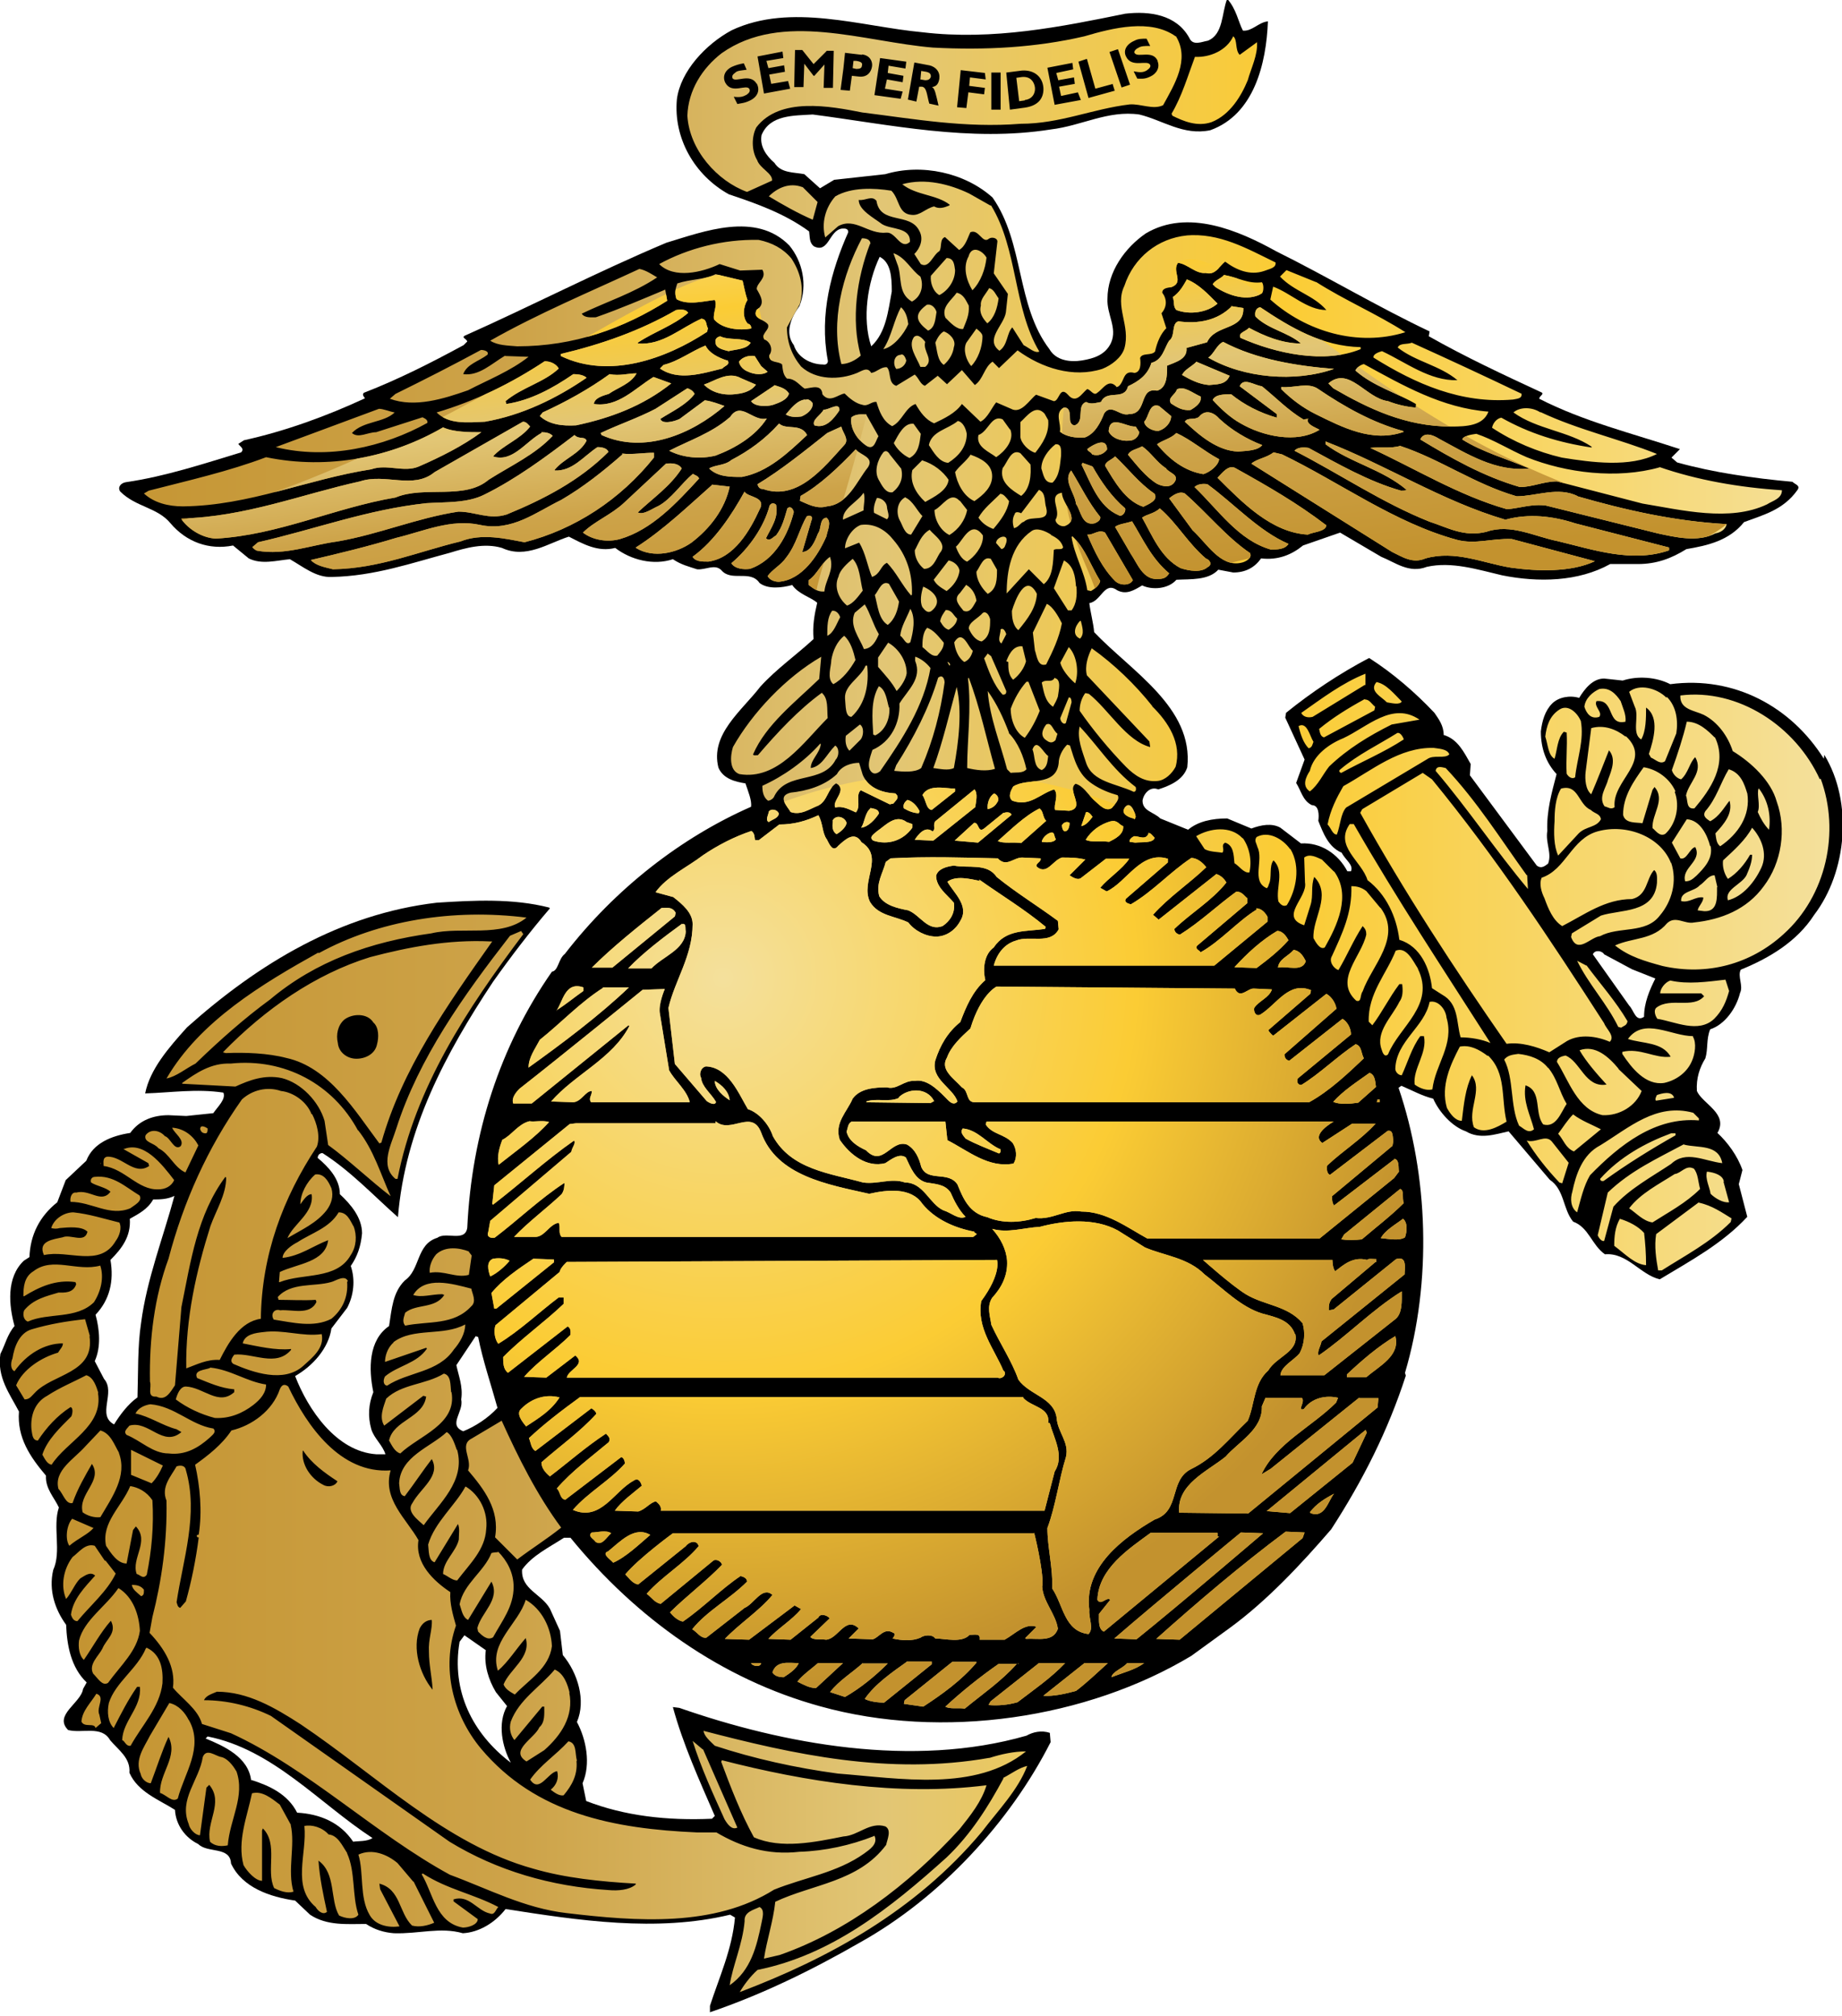
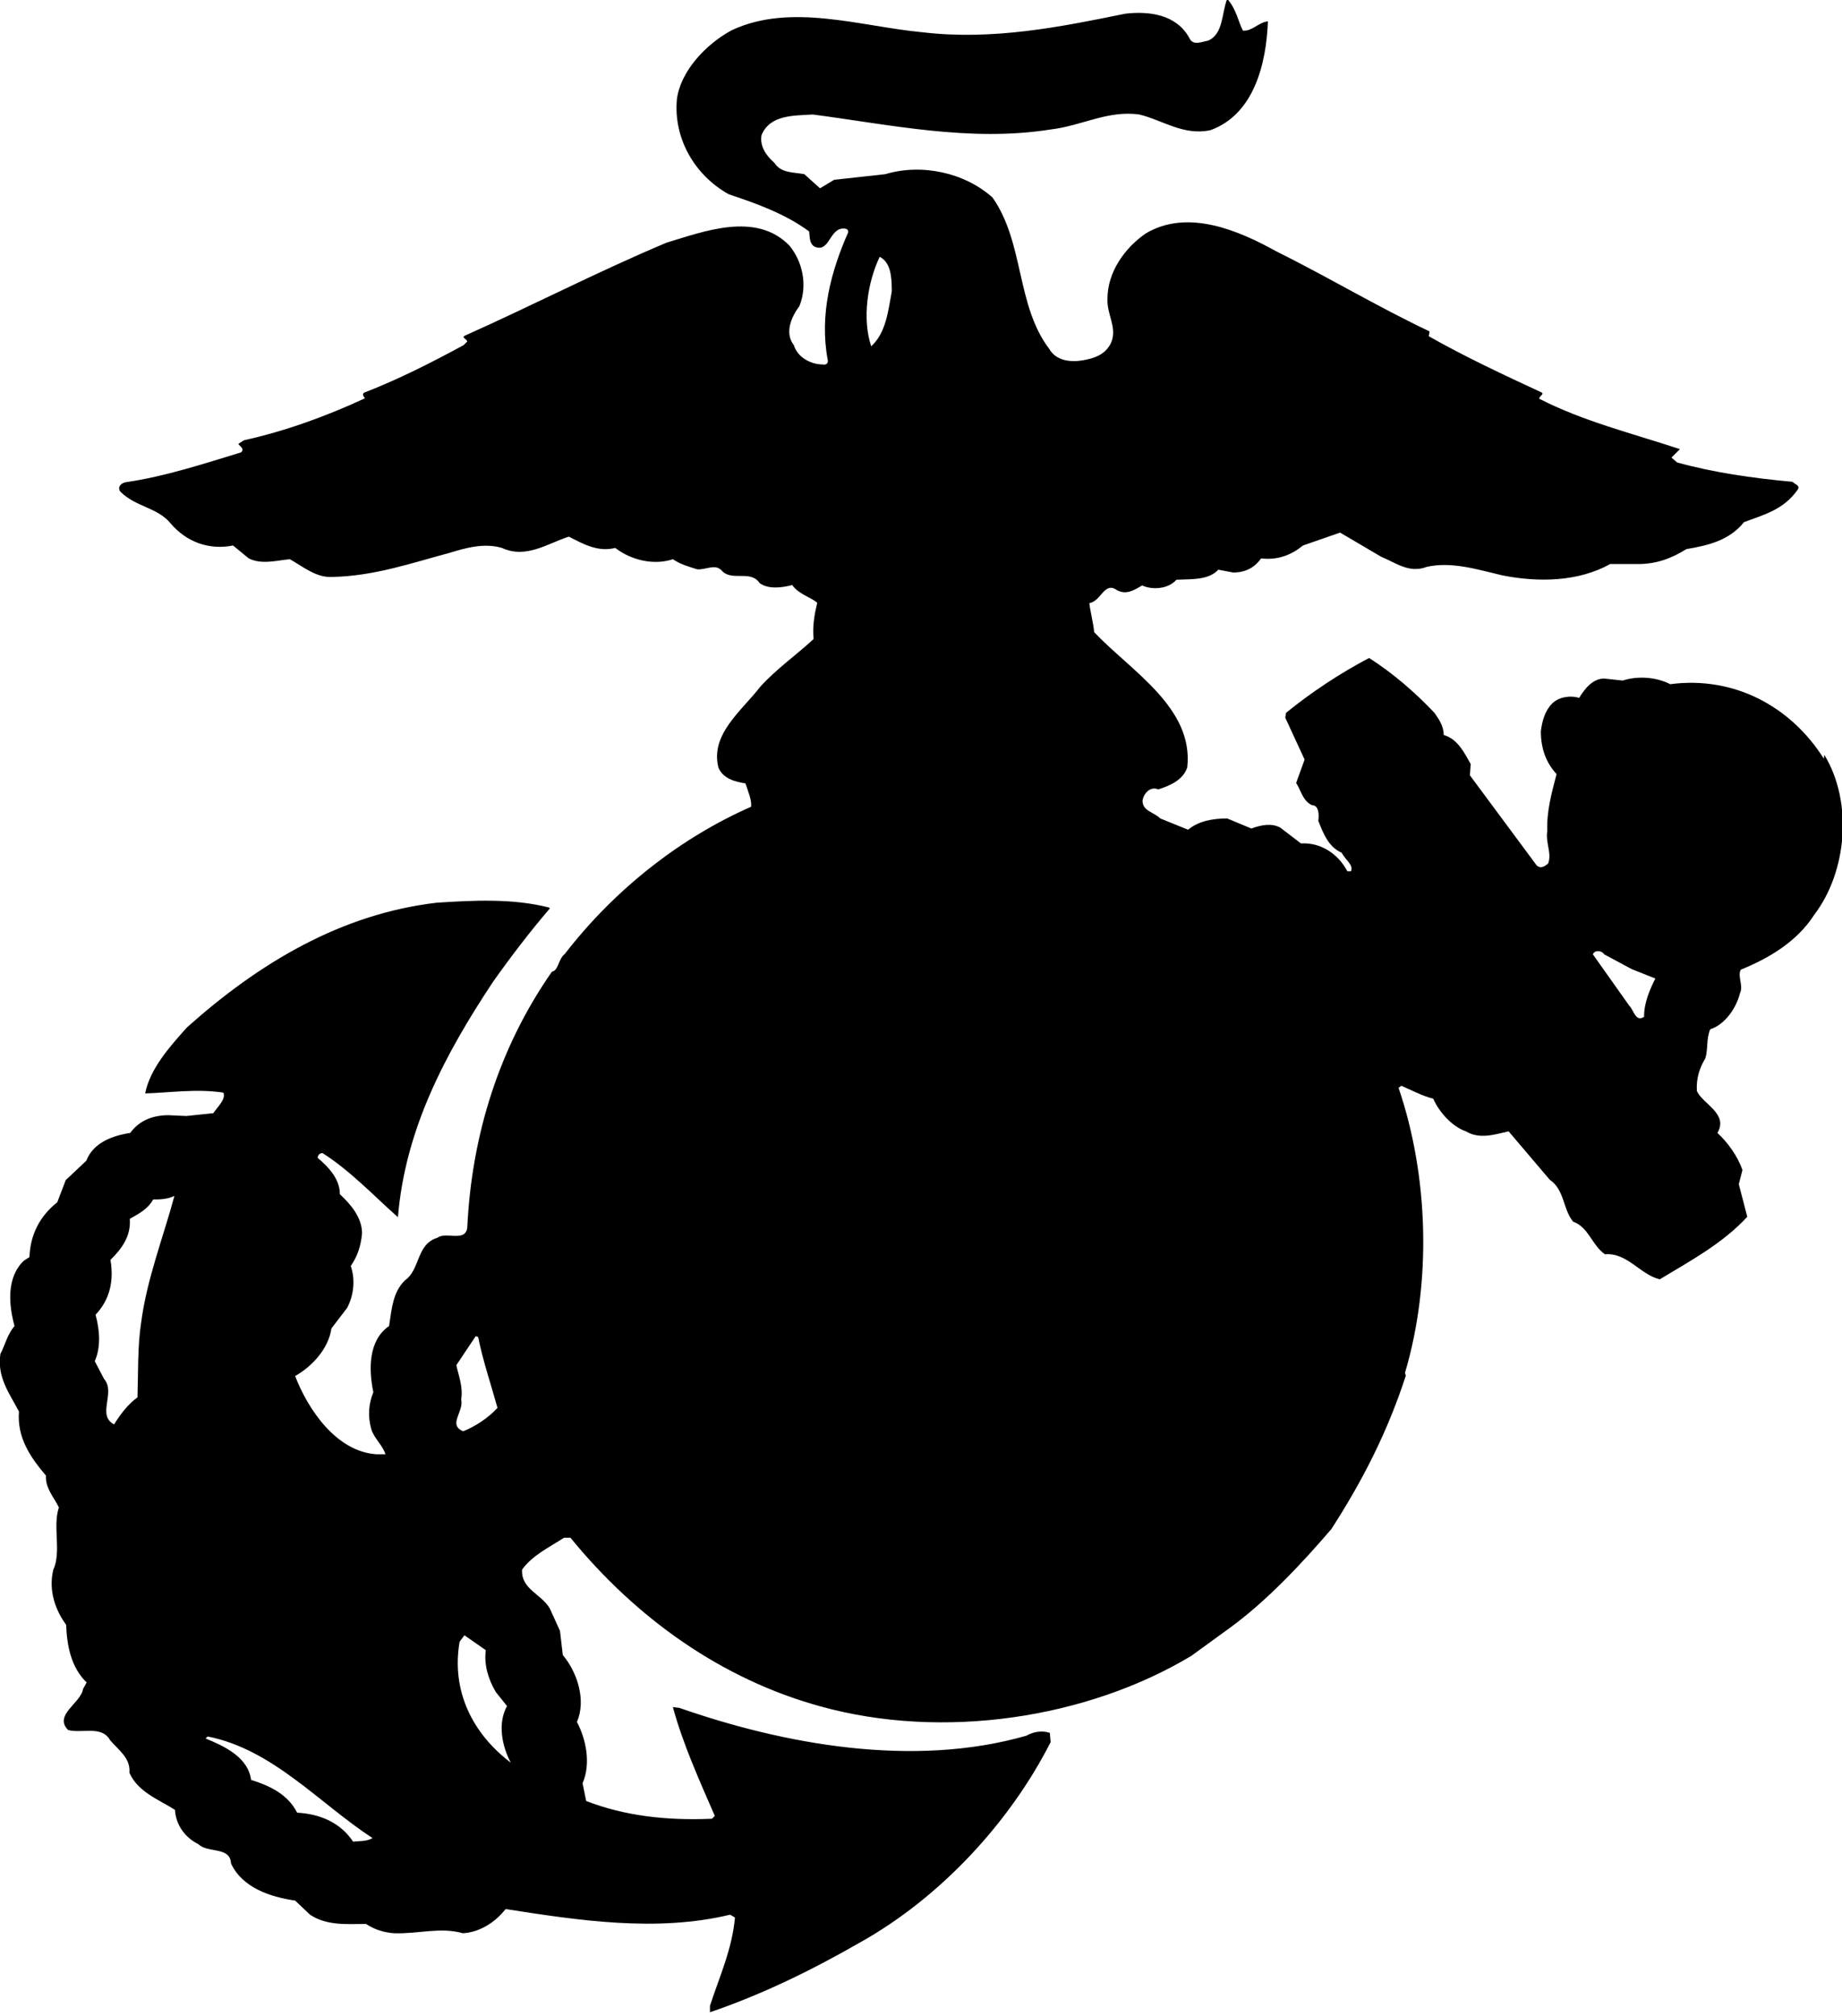
<svg xmlns="http://www.w3.org/2000/svg" xmlns:xlink="http://www.w3.org/1999/xlink" id="Layer_1" viewBox="0 0 45.69 50">
  <defs>
    <style>.cls-1{fill:url(#linear-gradient);}.cls-1,.cls-2,.cls-3,.cls-4,.cls-5{stroke-width:0px;}.cls-3{fill:none;}.cls-4{fill:url(#linear-gradient-2);}.cls-6{clip-path:url(#clippath);}.cls-5{fill:url(#radial-gradient);}</style>
    <linearGradient id="linear-gradient" x1=".29" y1="25.04" x2="45.36" y2="25.04" gradientUnits="userSpaceOnUse">
      <stop offset="0" stop-color="#c3922e" />
      <stop offset=".28" stop-color="#cda349" />
      <stop offset=".48" stop-color="#e2c675" />
      <stop offset=".7" stop-color="#fbcc34" />
      <stop offset="1" stop-color="#f4e09c" />
    </linearGradient>
    <clipPath id="clippath">
-       <path class="cls-3" d="M18.84,47.3c-.14.07-.39.12-.37.35-.05.58-.3,1.11-.37,1.59.53-.37.67-.97.79-1.55.02-.12.09-.32-.05-.39ZM10.48,46.47l-.02.02c.28.46.35,1.2,1.02,1.32.14,0,.37-.07.37-.21l-.6-.44v-.05c.39-.12.58.28.9.35.12.05.14-.09.21-.16-.6-.32-1.27-.44-1.87-.83ZM10.25,46.67l-.39-.46c-.25-.21-.62-.37-.97-.21.14.46.02,1.06.28,1.5.14.25.46.32.74.28l-.48-.92-.02-.14c.53.14.48.72.81,1.04.18.05.39,0,.55-.07l-.51-1.02ZM8.61,45.96c-.12-.18-.23-.44-.46-.46-.16-.18-.42-.25-.6-.21.07.69-.32,1.5.28,2.01.05.09.18.21.28.12-.09-.42-.18-.83-.21-1.27.44.32.28.97.51,1.36.14.07.39.12.48-.02-.16-.46-.07-1.06-.28-1.52ZM7.22,45.27l-.28-.51c-.21-.16-.44-.35-.69-.28-.12.58-.37,1.18-.21,1.78.09.16.3.39.46.39v-1.25l.02-.05c.39.39.07,1.04.28,1.48.14.07.32.14.48.09-.16-.53.05-1.15-.07-1.66ZM24.89,44.11c-.37.69-.81,1.39-1.41,1.96-1.41,1.27-2.86,2.42-4.69,2.79-.18.16-.35.39-.44.55,2.19-.83,4.36-2.01,6-3.97.42-.55.9-1.04,1.13-1.64-.21.05-.37.18-.6.3ZM17.91,43.65l-.02.05c.23.62.48,1.27.81,1.87.67.3,1.52.12,2.22-.02.37-.02.65-.37,1.04-.25.16.09.05.32.02.46-.69.92-1.82.97-2.75,1.41-.05.48-.21.95-.28,1.41l.39-.09c1.66-.58,3.19-1.73,4.46-3.12.28-.35.55-.69.67-1.09-2.19.28-4.5-.09-6.56-.62ZM5.86,43.93c-.09-.16-.23-.32-.37-.35-.14-.02-.37-.23-.46,0-.09.58-.6,1.04-.35,1.66.02.12.16.28.28.28l.16-1.18.07-.07c.37.44-.09.92.02,1.41.12.12.3.12.44.09.05-.65.44-1.22.21-1.85ZM17.43,43.39l-.25-.21c.21.67.51,1.32.79,1.94.07.12.18.28.32.21l-.85-1.94ZM14.31,43.67c-.05-.18,0-.44-.21-.48-.32.35-.69.58-.95.95.23.35.44-.18.67-.21.05.18-.02.35-.16.46.09.07.21.16.32.14.21-.25.35-.51.32-.85ZM24.54,43.6c-2.49.44-4.87-.09-7.09-.67.02.14.16.25.28.37.97.32,2.01.55,3.05.69,1.55.12,3.42.46,4.67-.55-.3,0-.62.07-.9.16ZM4.68,42.66c-.09-.18-.25-.37-.48-.42l-.48.81c-.14.28-.39.6-.23.95.02.12.14.23.25.23.16-.42.28-.81.44-1.15.25.48-.23.9-.21,1.39.16.05.3.25.44.14.16-.62.65-1.27.28-1.94ZM2.46,42.52c-.07-.18.16-.44-.07-.51-.14.23-.35.42-.37.69.07.16.32.02.35.16l.14-.12-.05-.23ZM14.13,41.99c-.05-.21-.14-.48-.37-.58-.37.44-.88.74-1.09,1.29-.05.18,0,.35.09.46l.69-.83h.05c0,.18.02.39-.12.51-.12.28-.76.58-.32.85l.44-.28c.42-.37.74-.85.62-1.43ZM27.96,41.25c-.12.14-.37.21-.39.35.3-.12.58-.18.81-.35h-.42ZM26.9,41.25l-1.02.81c.25.02.55-.05.81-.12.3-.23.51-.44.79-.69h-.58ZM25.77,41.25l-1.2.95-.05.09c.23.02.48,0,.72-.07.39-.3.83-.6,1.18-.97h-.65ZM25.24,41.27h.02v-.02s-.01.02-.02.02ZM24.77,41.27c-.46.32-.92.69-1.32,1.06.12.07.32.02.48.05.41-.34.91-.68,1.29-1.11h-.46ZM23.62,41.22l-1.18.95-.02.09.48.07c.46-.3.95-.65,1.32-1.09v-.02h-.6ZM22.49,41.22c-.35.25-.79.55-1.04.92.14.07.35.09.48.09l1.18-.95v-.07h-.62ZM21.4,41.25c-.25.23-.6.44-.81.72l.37.12c.37-.21.74-.51,1.06-.83h-.62ZM20.29,41.25c-.16.14-.39.3-.51.46.14.07.3.16.46.16l.67-.62h-.62ZM19.16,41.48c.05.09.16.12.28.12.14-.09.32-.21.37-.35-.25,0-.55-.07-.65.23ZM18.63,41.25c.02.07.23.12.25,0h-.25ZM3.62,40.88c-.21.51-.76.85-.92,1.36-.05.23-.02.48.12.62.18-.35.35-.69.58-1.02h.07c.05.51-.42.83-.44,1.32.07.02.09.16.21.14.28-.51.72-.95.79-1.55.02-.37-.05-.72-.39-.88ZM13.04,39.68c-.18.6-.92,1.06-.69,1.76.25-.21.46-.55.69-.81.14.48-.39.76-.55,1.15.05.12.16.18.28.25.35-.37.85-.65.92-1.2-.02-.46-.25-.92-.65-1.15ZM2.93,39.4c-.3.44-.85.79-.97,1.29-.02.16,0,.37.12.48.21-.3.42-.69.67-.97.16.3-.12.46-.21.69-.09.18-.35.39-.23.62.12.12.23.32.37.23.32-.44.72-.79.79-1.29-.02-.39-.16-.83-.53-1.06ZM3.27,39.31c.02.12.12.18.23.28.07-.02.07-.07.07-.16-.07-.09-.16-.12-.3-.12ZM12.35,38.5s-.09,0-.16.02c-.18.46-.69.76-.79,1.27.05.14.07.32.21.39l.58-.95c.23.44-.25.76-.35,1.15l.02.09c.09.09.23.23.37.14.23-.42.51-.76.51-1.25,0-.35-.16-.65-.39-.88ZM2.6,38.71l-.25-.37c-.23-.07-.39.16-.55.28-.23.3-.3.72-.16,1.04.14-.16.21-.37.35-.51.12-.07.25-.18.37-.07-.25.28-.55.58-.6.97.02.05.05.16.16.16.32-.39.74-.74.95-1.18l-.25-.32ZM30.2,38.11v-.09h-1.66c-.53.39-1.29.88-1.32,1.66.09.16.23-.09.32,0l-.28.35c0,.18-.02.37.12.44l2.86-2.36h-.05ZM30.78,38.01s-2.1,1.73-3.14,2.63l.55.02c1.06-.85,3.14-2.63,3.14-2.63l-.55-.02ZM15.07,38.48c-.14.07.05.18.14.28.32-.14.65-.46.92-.69-.39-.23-.74.16-1.06.42ZM14.68,38.01c-.12.09.05.16.09.23.16.12.28-.12.39-.21-.12-.09-.35-.02-.48-.02ZM31.89,37.99c-1.11.83-2.17,1.73-3.21,2.66l.58.02,3.05-2.52.05-.14-.46-.02ZM25.86,39.33c.02-.42-.21-1.32-.21-1.32v.02h-8.96s-.85.62-1.18,1.02c.09.09.18.23.32.25l1.18-.95c.09-.12.28-.16.32,0-.37.44-.9.74-1.29,1.18.12.09.21.23.35.25l1.29-1.06c.07-.07.21,0,.23.09-.37.39-.9.79-1.29,1.18.09.12.21.21.32.23.51-.35.95-.81,1.43-1.13.07.02.16.05.16.14-.44.44-.99.72-1.36,1.18.12.07.21.23.35.21l.95-.74c.23-.09.44-.55.69-.32-.32.39-.83.72-1.18,1.09l.6.02,1.13-.85.16.09c-.23.28-.58.48-.81.74l.55.02.69-.55c.05-.12.23-.05.28.02l-.48.46c.07.09.28.05.39.07.3-.02.48-.6.81-.28l-.25.25.6.02c.16-.05.28-.3.51-.16.07.02,0,.12-.02.14.23.05.48.07.69-.02.09-.07.3-.09.37.02.25,0,.65.12.85-.09.12,0,.28-.05.25.12h.62c.28-.16.51-.42.79-.32l-.28.28.02.02c.3-.02.67.09.79-.25-.05-.37-.37-.67-.39-1.06ZM1.79,37.67c-.14.16-.18.51-.07.67.21-.18.46-.28.6-.44l-.53-.23ZM32.49,37.51l.02.02c.35.14.44-.32.58-.48-.23.12-.44.25-.6.46ZM11.54,36.88c-.25.46-.76.88-.92,1.43.02.16,0,.39.16.44l.58-.95c.05.12.02.25.02.39-.07.3-.39.53-.39.85.12.05.23.16.35.16.32-.42.69-.76.72-1.27.05-.42-.16-.85-.51-1.06ZM3.78,37.21c-.14-.21-.35-.32-.55-.35-.21.51-.72.9-.6,1.48.12.18.28.44.51.44l.16-.83.07-.09c.35.37-.12.79.02,1.18.09.02.16.14.25.02.12-.58.18-1.22.14-1.85ZM3.25,35.96v.62l.51.21c.12-.12.21-.28.28-.44l-.79-.39ZM11.33,35.96c-.05-.14-.12-.37-.25-.44-.39.37-1.15.6-1.18,1.27.02.12,0,.3.14.32.23-.3.46-.65.67-.92.23.42-.28.72-.48,1.09-.16.21.14.42.28.55.39-.55,1.04-1.09.83-1.87ZM33.87,35.47l-2.45,2.01.58.05,1.55-1.25.35-.74-.02-.07ZM2.95,36.03c-.12-.21-.21-.48-.46-.55l-.37.39c-.28.32-.79.6-.67,1.06.12.12.18.39.35.35.12-.35.32-.69.48-.97.28.42-.35.74-.23,1.2.12.09.3.14.44.12.3-.51.67-1.02.46-1.59ZM12.44,35.24l-.74.44c-.32.16.02.51-.09.79.39.46.79.97.67,1.66l.55.55c.37-.28.74-.51,1.09-.79-.6-.81-1.06-1.73-1.48-2.66ZM5.28,35.43c-.55-.09-.95-.55-1.55-.6-.14.02-.3.09-.37.23.35.07.67.3,1.02.39l.12.07c-.46.39-.81-.3-1.29-.16-.05.07-.16.14-.07.23.35.14.65.46,1.04.46.42.05.74-.14,1.02-.39.07-.07.18-.14.09-.23ZM33.71,34.67l-2.19,1.76-.23.14c.35-.76,1.25-1.18,1.85-1.78l.05-.12c-.3-.07-.65,0-.85.28-.18.05.05-.18-.05-.28h-.9l-.09.21c.02.58-.58.88-.9,1.25-.46.37-1.22.69-1.15,1.39l1.71.02,3.21-2.63.02-.23h-.46ZM26,35.29c.05-.39-.42-.39-.62-.62v-.02h-10.99c-.44.32-.9.67-1.27,1.02.05.12.05.25.16.32l1.39-1.06s.12.07.12.14c-.42.46-.92.81-1.36,1.2,0,.14.09.25.21.35.46-.35.9-.74,1.39-1.06.07.07.12.12.07.21-.44.37-.92.72-1.29,1.15.09.07.07.25.21.28l1.39-1.06c.07.02.09.12.09.16-.37.42-.92.72-1.29,1.15.69.3,1.02-.46,1.5-.72.12-.09.18.02.21.12-.21.18-.51.39-.67.62l.58.02c.18-.05.3-.23.44-.25.09.07.14.14.12.23h9.52l.25-.97c.25-.39-.02-.83-.12-1.2ZM12.93,34.94c-.14.12.02.32.12.44.32-.21.62-.39.83-.72-.35-.09-.69.02-.95.28ZM21.68,45.54c-.58.23-1.22.37-1.85.39-.79.09-1.45-.12-2.06-.48h-.48c-2.06-.09-4-.46-5.36-2.08-.69-.83-.99-1.99-.62-3.05-.07-.25-.16-.55-.14-.83-.42-.28-.88-.72-.79-1.29-.3-.53-.9-1.02-.69-1.73-1.25.09-2.08-1.11-2.54-2.08-.09-.07-.16-.05-.21.07-.18.53-.69.9-1.2,1.02-.23.35-.58.62-.9.85.12.53.18,1.15.09,1.73l-.05.02s0,.07.05.05c-.07.55-.18,1.09-.32,1.59l-.14.16c-.07-.02-.07-.09-.09-.14.16-1.06.55-2.19.23-3.28-.02-.12-.14-.12-.23-.09-.14.25-.39.51-.25.85.02,1.02-.12,1.99-.35,2.89l-.07.39c.37.39.65.85.58,1.36.23.28.62.53.72.9l.72.23c1.92.88,3.56,2.49,5.43,3.51.95.35,1.85.83,2.89.95,1.76.21,3.67.35,5.15-.58.74-.3,1.57-.42,2.24-.9.12-.09.35-.23.25-.44ZM10.41,40.39c.07-.14.18-.21.3-.21.02.23-.09.48-.07.79,0,.32.07.6.09.92v.02c-.32-.39-.51-1.02-.32-1.52ZM7.52,35.98c.21.32.53.55.85.76-.05.12-.23.16-.35.09-.32-.16-.55-.51-.51-.85ZM15.77,46.74c-.16.14-.44.16-.67.14-1.43-.09-2.77-.48-3.95-1.2l-4.43-3.12c-.51-.25-1.09-.39-1.66-.39.05-.12.21-.16.32-.21.76,0,1.43.39,2.08.81,1.89,1.27,3.6,2.98,5.77,3.58.79.23,1.66.32,2.54.37v.02ZM2.44,34.55c-.05-.16-.12-.39-.3-.44-.3.16-.65.3-.97.51-.3.16-.42.48-.39.83.02.12.02.28.16.28.21-.32.48-.62.81-.83.07.02.05.16.02.23-.28.28-.6.58-.72.95.07.12.12.23.23.25.37-.58,1.29-.95,1.15-1.78ZM11.19,34.53c-.02-.18,0-.42-.18-.46-.46.28-1.04.25-1.43.62-.07.21-.18.46-.05.67l.97-.74.07.02c-.07.53-.81.58-.92,1.09.07.12.14.28.28.32.46-.44,1.41-.72,1.27-1.52ZM5.21,33.93c-.12.05-.42.05-.32.25.3.12.58.25.92.28v.07c-.39.35-.76-.12-1.2-.14-.14,0-.21.18-.25.32.28.21.62.37.97.46.37.02.69-.12.95-.32.18-.14.32-.3.32-.51-.48-.07-.88-.37-1.39-.42ZM34.61,33.14c-.42.25-.83.6-1.2.95v.07h.48c.32-.28.85-.53.72-1.02ZM7.98,33.09c-.48.07-.95-.12-1.45-.05-.18.02-.46.05-.51.28.37.07.81.18,1.2.14v.02c-.37.44-.95.07-1.41.12-.05.07-.12.16-.02.23.48.21,1.25.48,1.73.05.23-.21.53-.44.46-.79ZM9.76,33.3c-.16.14-.21.35-.21.48l1.02-.35.02.02c-.25.37-.72.42-1.04.69-.05.09-.05.21.05.23.53-.35,1.27-.32,1.66-.9.14-.16.28-.39.28-.62-.55.3-1.29.07-1.78.44ZM2.23,33.14l-.12-.42c-.46.05-.88.12-1.32.25-.32.09-.44.46-.48.72-.05.12-.05.28.05.32.3-.42.74-.69,1.2-.69,0,.09-.07.14-.12.23-.42.12-.88.42-1.04.81l.21.35c.12,0,.16-.07.25-.16.44-.48,1.5-.48,1.36-1.41ZM11.68,31.96c-.46-.12-1.15-.32-1.43.16.21.07.46-.02.72-.02l.05.02c-.23.35-.69.21-.97.44-.02.09-.09.21,0,.32.58-.12,1.2,0,1.64-.48.14-.12.02-.32,0-.44ZM8.63,31.78c-.07-.18-.32,0-.42.02-.42.12-.99,0-1.32.37l.02.07c.25,0,.65.02.92,0l.02.05c-.16.35-.62.18-.9.21-.14-.05-.25.09-.16.23.46.07.99.21,1.43-.02.28-.23.42-.55.39-.92ZM2.49,31.39c-.58.16-1.18-.23-1.66.14-.23.14-.25.39-.25.62h.02c.37-.23.79-.42,1.27-.35l.02.05c-.07.23-.3.21-.44.21-.3.09-.62.16-.85.44-.05.12,0,.25.09.28.51-.23,1.2-.05,1.64-.48.18-.28.25-.62.16-.9ZM34.84,31.62c0-.16.07-.48-.21-.39l-1.55,1.25-.12.02c0-.12,0-.18.07-.28l1.09-.92h.02v-.07c-.07,0-.21-.02-.23.02-.35-.09-.58.12-.79.28-.07-.07-.07-.28-.07-.28h-3.21s.69.62,1.06.85c.46.28,1.04.28,1.41.72.07.23.05.51-.07.74-.14.18-.46.32-.48.55h1.09l1.76-1.39c.18-.14.16-.46.16-.69-.74.46-1.36,1.11-2.06,1.59-.05-.09.05-.23.07-.35l2.06-1.66ZM24.89,34c-.23-.55-.67-1.06-.55-1.73.51-.69.39-1.02.39-1.02l-10.67.05s-.16.14-.18.25l-1.59,1.32c-.05.14-.02.35.07.46.53-.32,1.02-.79,1.5-1.15h.12v.16c-.48.46-1.04.85-1.5,1.32,0,.14,0,.3.12.39l1.48-1.15c.09.05.07.14.07.21-.37.37-.83.67-1.15,1.04l.55.02.72-.55c.28.23-.18.35-.21.55h10.69c.07.05.23-.05.16-.16ZM13.23,31.22c-.37.25-.76.51-1.04.85l.07.39h.05l1.43-1.15v-.07l-.51-.02ZM12.23,31.22c-.18.07-.12.3-.07.44.16-.07.37-.25.48-.39-.14-.07-.28-.07-.42-.05ZM11.63,31.04c-.23-.09-.58-.14-.81.07-.12.14-.18.32-.16.46.35-.07.65.14.97.05l.07-.48-.07-.09ZM32.12,33.09c-.12-.35-.48-.42-.81-.51-.53-.16-.97-.62-1.43-.97-.42-.42-.99-.46-1.48-.67l-.67-.42c-.58-.32-1.34-.25-1.94-.09-.39.02-.79.16-1.18.05.21.23.35.51.37.79.02.37-.14.67-.37.92-.14.21-.05.46-.02.67.21.46.51.9.67,1.36.28.39.88.44.95.95.02.35.32.6.23.97-.18.58-.25,1.2-.46,1.76,0,.48.14.99.12,1.5.28.42.3,1.06.9,1.13.14-.14,0-.39.02-.6-.14-1.06.83-1.78,1.62-2.24.65-.21.35-.97.9-1.25.58-.28.95-.76,1.41-1.2.18-.42.14-.92.51-1.25.21-.35.76-.46.67-.9ZM34.8,30.23c-.18.14-.44.28-.55.48.21.02.46.07.6-.02.05-.14.07-.37-.05-.46ZM40.78,30.58c-.14-.16-.37-.28-.6-.35-.12.21-.14.44-.14.67.28.21.51.46.79.48,0-.3-.02-.55-.05-.81ZM2.95,30.32c-.37-.09-.74-.21-1.13-.25-.23,0-.48.16-.55.39.07.02.14.02.21,0,.23-.02.55-.05.69.09-.07.3-.42.05-.62.14-.23.05-.62.09-.46.44.6-.14,1.39.32,1.78-.35.09-.12.16-.32.09-.46ZM8.77,30.42c-.09-.16-.16-.35-.37-.35-.23.39-.67.51-1.02.74-.14.07-.37.23-.37.39.44-.05.76-.3,1.13-.44-.07.55-.76.58-1.2.79l-.02.25h.02c.58-.23,1.41-.05,1.76-.67.14-.21.16-.48.07-.72ZM42.14,29.82l-1.06.79c-.05.3,0,.62.05.9h.09c.58-.37,1.2-.69,1.71-1.2l.02-.09c-.23-.14-.48-.32-.81-.39ZM34.73,29.49l-1.39,1.13-.07.12c.14.02.35.02.51,0,.35-.3.72-.58,1.04-.9-.05-.12.02-.32-.09-.35ZM3.46,29.65c-.35-.21-.65-.51-1.11-.46-.07,0-.12.07-.09.14.14.09.37.12.48.23-.23.3-.51-.07-.85.02-.12-.02-.16.14-.14.23.53,0,.97.37,1.48.16.09-.07.32-.18.23-.32ZM8.21,29.45c-.07-.16-.18-.35-.39-.32-.21.18-.37.48-.37.74.07-.09.16-.25.28-.25.07.46-.46.74-.6,1.09.35-.21.72-.37.97-.69.12-.16.18-.35.12-.55ZM42.76,29.31c-.02-.16-.23-.23-.42-.25-.05.18.07.39.09.55.12.12.32.23.46.21l-.14-.51ZM42,28.98c-.18-.09-.3.12-.46.14-.39.25-.85.48-1.13.85.18.12.35.32.58.35.39-.25.83-.48,1.18-.83-.05-.18-.05-.39-.16-.51ZM2.49,28.85v.02l.02-.02h-.02ZM3.06,28.5l.62.35.02.07c-.37.25-.67-.25-1.04-.23-.12.02-.09.14-.09.23.53.07.85.6,1.36.58.16,0,.32-.07.39-.23-.3-.39-.76-.99-1.27-.76ZM41.77,28.38c-.65.35-1.32.65-1.89,1.2l-.25,1.06s.07.16.16.14l.23-.85c.39-.44.95-.74,1.43-1.06.37-.35.83-.07,1.27-.02-.09-.48-.6-.37-.95-.46ZM38.49,28.31c-.16-.18-.39.05-.62-.02.23.37.48.69.81,1.04l.07.02.16-.51-.42-.53ZM41.45,28.11c-.62.23-1.27.58-1.76,1.13,0,.02.02.07.09.05.58-.42,1.18-.79,1.78-1.13v-.05h-.12ZM24.8,28.5c-.32-.14-.55-.48-.92-.51-.07.09,0,.16.07.25.25.14.55.25.83.37.05-.02.05-.09.02-.12ZM4.27,27.97c.05.14.32.3.21.46-.16.12-.25-.21-.39-.25-.14-.16-.37-.18-.48-.02-.05.18.21.18.32.32.28.14.39.48.67.6l.32-.67c-.12-.23-.35-.42-.65-.44ZM4.96,27.99c.02.07.05.12.14.12.05,0,.05-.07.05-.12-.07-.05-.18-.09-.18,0ZM34.59,28.75l-1.5,1.15c-.05-.07-.05-.16-.05-.23l1.5-1.25.02-.12c-.02-.12,0-.28-.14-.25l-1.43,1.09c-.07-.02-.09-.14-.07-.23.39-.37.85-.65,1.2-1.04h-.58l-.74.48c-.3-.21.28-.53.28-.53h-8.61l-.02.07c.16.25.46.23.67.46.09.14.12.35.02.51-.62.12-1.13-.32-1.64-.58l-.05-.46h-2.33c-.09.05-.09.16-.12.25.05.23.28.37.48.46.42.44.62-.28,1.02-.14.21.12.3.35.35.55.16.39.67.09.9.44.14.35.3.72.74.81.37.16.81.14,1.2.02.42.05.74-.23,1.13-.16.62,0,1.13.39,1.64.67h4.27l1.85-1.5.12-.16c-.02-.09.02-.3-.12-.32ZM24.17,30.55c-.48-.09-.97-.3-1.29-.69-.28-.42-.88-.35-1.32-.25-1.02-.23-2.29-.44-2.68-1.52-.23-.6-.76.05-1.13-.28v.05h-3.46l-.16.02-1.87,1.52-.05.46.02.02c.69-.53,1.32-1.11,2.01-1.59.05.07-.05.16-.07.28l-2.01,1.71-.05.28c-.05.12.07.16.16.14.58-.44,1.13-.97,1.73-1.36,0,.07,0,.18-.07.28-.37.35-.83.69-1.18,1.06h.53c.23,0,.35-.32.58-.35.05.12-.02.25.07.35h10.21l.09-.07-.07-.05ZM13.13,27.81c-.28.07-.44.35-.67.46-.07.18-.14.42-.09.62.44-.35.9-.67,1.25-1.06-.16-.05-.35,0-.48-.02ZM39.02,27.64c-.14.14-.25.32-.37.48.14.16.18.35.39.44l.67-.55c-.23-.12-.48-.21-.69-.37ZM42,27.6c-.92-.25-1.59.37-2.31.81-.44.23-.6.72-.69,1.15-.05.16-.05.39.12.51.09-.32.16-.65.32-.92.74-.76,1.62-1.45,2.7-1.36v-.05l-.14-.14ZM34.17,27.27l-.02.07h.07v-.07h-.05ZM41.1,27.16s-.07.12-.02.14l.44-.07v-.02c-.07-.16-.3-.09-.42-.05ZM22.3,27.23c-.25.12-.55,0-.81.09v.02l1.59.02.09-.05c-.18-.35-.65-.32-.88-.09ZM7.73,27.64c-.12-.32-.46-.55-.76-.58-.35-.12-.72-.02-.97.21-.85,1.2-1.45,2.54-1.82,3.95-.35.95-.48,1.99-.46,3.05.05.14-.09.39.16.37.23.12.35-.12.46-.28l.16-1.94c.23-1.13.39-2.29,1.09-3.23l.02.02c0,.42-.25.81-.39,1.2-.35,1.11-.62,2.29-.6,3.53.25-.09.51-.23.83-.21.21-.42.51-.95,1.02-1.02.02-1.59.55-3,1.39-4.27.09-.25,0-.58-.12-.81ZM17.73,26.81c0,.21.23.39.37.48-.02-.21-.18-.37-.37-.48ZM33.97,26.61c-.32.23-.65.44-.9.72.16.07.42.05.62.02l.44-.39c-.02-.14-.02-.3-.16-.35ZM8.88,28.04c-.62-1.15-1.82-1.8-3.16-1.66-.48-.02-.85.23-1.2.48v.02l1.32.07c.35-.16.72-.3,1.15-.21.48.12.92.58,1.06,1.06l.09.6c.51.37,1.04.88,1.55,1.27-.25-.55-.42-1.15-.81-1.64ZM38.4,26.49c-.18-.23-.46-.32-.74-.35-.12.02-.25.02-.35.14.25.48.14,1.15.37,1.64.12.07.23.21.37.09-.09-.35-.28-.69-.21-1.09.42.14.21.69.44.97.32.09.44-.3.58-.51-.18-.3-.23-.62-.46-.9ZM40.15,26.51c-.25-.3-.58-.6-.97-.46.16.28.44.6.67.85-.53.09-.65-.58-1.02-.72-.09.02-.21.05-.21.16.3.48.51,1.18,1.13,1.32.42.02.83-.23.97-.6l-.58-.55ZM36.9,26.19c-.21-.16-.44-.28-.69-.23-.23.44-.48.97-.32,1.52.09.16.21.32.37.32.05-.42.09-.81.25-1.13.28.37-.12.85.05,1.29.25.18.58,0,.81-.14-.14-.58,0-1.2-.46-1.64ZM42,25.7c-.55,0-1.22-.48-1.62.07.37.12.85.07,1.06.44-.39.05-.76-.23-1.2-.12v.05c.23.35.58.79,1.04.72.32-.07.58-.28.69-.55.07-.16.12-.44.02-.6ZM35.88,25.24c-.02-.21-.21-.44-.42-.39-.12.62-.83.97-.85,1.66,0,.07.07.16.16.16.14-.3.25-.69.46-.97h.09c.09.42-.28.81-.23,1.2.12.09.3.16.44.12.07-.62.55-1.11.35-1.78ZM33.64,25.89c-.46.3-.9.74-1.36,1.02-.09,0-.12-.07-.09-.16l1.32-1.09c0-.16-.09-.32-.21-.39l-1.32,1.04c-.09-.02-.12-.09-.12-.16l1.29-1.13c-.02-.14-.12-.3-.25-.37l-1.32,1.04s-.09-.07-.12-.14l1.04-.9.02-.09c-.55-.23-.85.35-1.25.6-.12.07-.18-.07-.16-.16.12-.18.37-.25.44-.46l-.44-.02c-.16-.02-.35.28-.48,0l-5.91-.05s-.39.18-.65,1.04c-.23.21-.48.44-.58.72-.18.3.16.51.37.74.18.09.09.37.32.37h8.29c.51-.28.97-.72,1.36-1.09-.07-.12-.05-.32-.21-.35ZM16.6,26.56l-.23-1.41c-.05-.23.12-.62.12-.62l-.55.02s-1.99,1.62-3.05,2.45c-.09.09-.21.23-.16.37h.46l2.4-1.94.02.02c-.42.81-1.36,1.2-1.94,1.87l.55.02c.21-.02.3-.28.46-.28,0,.12-.09.18-.02.28h2.45c-.07-.3-.37-.53-.51-.79ZM13.8,25.06c.23-.14.44-.32.67-.48v-.09c-.46-.16-.51.37-.67.58ZM14.96,24.5c-.58.37-1.02.85-1.57,1.29-.12.23-.28.44-.28.69.81-.58,1.76-1.29,2.49-1.99h-.65ZM42.79,24.3c-.44.05-.92.12-1.36.02-.14.05-.25.21-.25.32h1.02l.07.07c-.28.32-.83.02-1.18.28-.07.05-.05.18.02.28.44.07,1.02.37,1.41,0,.21-.21.3-.44.37-.69l-.09-.28ZM39.35,23.95l-.23-.12c.28.58.74,1.06,1.02,1.64l.07.02c.07-.05.14-.05.16-.16-.28-.48-.67-.92-1.02-1.39ZM32.09,23.56c-.14.16-.37.23-.39.44.23-.05.6.12.69-.16-.05-.09-.12-.25-.3-.28ZM35.17,24.02c-.12-.18-.28-.55-.55-.44-.23.58-.69,1.06-.67,1.76l.09.09c.23-.3.42-.69.67-1.02h.07c.02.16.02.32-.07.44-.18.37-.6.74-.44,1.18.02.07.07.21.16.12.28-.69,1.18-1.22.74-2.12ZM12.16,23.35c-1.04-.05-2.03.14-2.98.39-1.36.42-2.61,1.29-3.65,2.36l.07.02c.48-.02,1.04,0,1.5.12,1.06.23,1.71,1.32,2.31,2.12l.05-.02c.51-1.82,1.62-3.39,2.75-4.99h-.05ZM9.35,25.91c-.05.23-.28.35-.51.35s-.44-.16-.46-.39c-.05-.21,0-.44.16-.58.21-.16.58-.16.72.07.14.12.14.37.09.55ZM12.93,23.09l-.28.12c-1.15,1.48-2.26,3.03-2.82,4.78-.12.39-.42.92-.02,1.25h.05c.44-2.26,1.71-4.2,3.12-6.07l-.05-.07ZM31.68,23.09c-.39.23-.74.55-1.06.9l.55.02c.28-.21.55-.42.79-.69-.05-.09-.14-.23-.28-.23ZM16.92,22.91c-.44.32-.97.72-1.34,1.11h.58c.28-.3.83-.46.85-.92-.02-.07.02-.21-.09-.18ZM7.89,23.63c-1.36.76-2.93,1.69-3.76,3.12.25-.05.48-.25.72-.37.6-.58,1.22-1.13,1.85-1.59,1.13-.95,2.49-1.43,4-1.64.76-.18,1.73.12,2.36-.39-1.82-.23-3.67.07-5.15.88ZM16.41,22.52c-.58.46-1.22.97-1.73,1.48h.51l1.55-1.27.02-.09c-.09-.16-.23-.12-.35-.12ZM34.24,22.52l-.35-.42c-.12-.09-.23-.12-.37-.12.02.67-.23,1.18-.48,1.73-.09.14.05.32.16.35.21-.35.37-.74.6-1.09.07.07.09.12.09.21-.12.55-.81,1.13-.25,1.64.14.05.09-.14.16-.23.23-.65.99-1.34.44-2.08ZM42.6,22.01l-.07-.3c-.16,0-.23.16-.37.25-.14.16-.48.14-.46.39.21.05.35-.12.55-.09,0,.12-.12.21-.14.32l.16.02c.35.02.32-.35.32-.6ZM31.17,22.56c-.46.28-.9.79-1.39,1.06-.02-.05-.14-.07-.09-.16l1.25-1.06v-.12c-.07-.05-.14-.18-.28-.16-.48.35-.88.74-1.39,1.06-.05,0-.14-.05-.14-.14.44-.42.92-.69,1.29-1.15-.05-.09-.14-.18-.25-.21l-1.43,1.13-.14-.12c.39-.44.92-.79,1.32-1.18-.09-.12-.23-.23-.37-.23-.53.35-.95.83-1.5,1.15-.07-.02-.18-.05-.12-.14l1.04-.9v-.09c-.67-.21-1.02.58-1.52.81l-.16-.09c.21-.25.55-.46.72-.72h-.58l-.62.48c-.07.05-.18,0-.28-.07l.39-.39c-.21-.05-.37-.05-.58-.05-.23.07-.37.44-.62.23-.05-.09.12-.12.09-.21l-.46-.02c-.21,0-.39.25-.6.02-.9-.02-1.73-.05-2.66,0l-.12.09c-.07.28-.25.53-.16.85.14.23.46.3.72.35.3.12.48.53.85.39.18-.12.32-.32.28-.58-.18-.21-.44-.39-.44-.67.05-.18.28-.23.44-.25.35.07.83-.07,1.06.28.48.39,1.02.72,1.52,1.09l.02.21c-.21.39-.72.14-1.06.28-.18.05-.44.21-.55.62h5.47l1.32-1.09v-.12c-.05-.09-.14-.21-.28-.21ZM33.09,21.62l-.3-.3c-.12-.05-.3-.16-.44-.05l.02.62c.07.37-.65.85-.02,1.06l.16-.51c.07-.23,0-.46.09-.69.44.46-.05,1.02-.02,1.52.05.09.16.3.28.23.3-.53.67-1.29.23-1.89ZM32,21.06c-.18-.25-.53-.46-.83-.3-.07.09,0,.16.02.25.16.32-.16.85.23,1.02.02,0,.05-.07.05-.09.09-.16,0-.46.12-.6.28.28.05.67.12,1.02.05.07.12.14.21.09.23-.37.35-.95.09-1.39ZM28.49,20.67c-.07.18-.23.07-.35.07-.02,0-.14.07-.12.14l.14.02c.16-.02.44.02.48-.12-.07-.07-.09-.12-.16-.12ZM26.07,20.65c-.09.02-.21.12-.23.23.12.02.32.02.35-.07-.05-.05-.02-.18-.12-.16ZM41.45,21.41c-.25-.65-1.09-.99-1.82-.79-.65.18-.79.95-1.39,1.15-.07.16,0,.37.07.51.09.25.21.55.44.69.55-.28,1.06-.67,1.73-.67.39-.09.35-.51.55-.72.09.07.07.21.07.32-.07.76-.9.65-1.39.81l-.72.44-.02.09c.16.44.48,0,.72-.02.46-.25,1.13-.05,1.48-.51.3-.35.44-.85.28-1.32ZM30.82,20.79c-.3-.32-.81-.25-1.15-.05l.21.32c.12.07.32.07.44.09.07-.09-.05-.18.07-.25.21.07.21.3.23.51.12.07.23.25.37.23.07-.3,0-.62-.16-.85ZM43.46,20.53c-.16.3-.44.55-.72.81-.02.14.02.32.12.46.23-.14.42-.37.55-.6h.05c0,.18-.07.35-.14.51-.12.23-.55.35-.46.62.37-.09.67-.46.83-.81s0-.74-.23-.99ZM33.57,20.44h-.09c-.39.55.3.92.44,1.39.46.35.72.9.79,1.48.53.16.76.72.81,1.2l.25.16c.42.23.35.69.46,1.06.25,0,.53.05.74.14-1.15-1.8-2.33-3.58-3.39-5.43ZM26.34,20.46s0,.14.07.16c.09,0,.12-.12.12-.21-.07-.05-.16,0-.18.05ZM27.55,20.37c-.25.07-.48.23-.62.46.14.07.37.02.58.05.14-.07.37-.18.35-.39-.09-.02-.14-.16-.3-.12ZM42.42,20.99c-.07-.28-.25-.65-.58-.67l-.37.58.21.39c.16.05.23-.25.37-.28.18.35-.35.51-.25.85.12,0,.18-.05.28-.14.18-.18.42-.42.35-.74ZM22.49,20.39c-.28-.21-.53.09-.74.23-.07.07-.21.14-.09.23.37.12.74,0,.97-.32v-.09l-.14-.05ZM20.66,20.37c-.02.12-.02.25.09.32.09-.05.23-.16.25-.28-.05-.16-.28-.21-.35-.05ZM24.31,21.85c-.25-.05-.6-.14-.81.02.16.28.55.6.32.97-.12.23-.35.39-.6.39s-.53-.14-.69-.35c-.32-.16-.74-.16-.95-.51-.25-.51.37-1.11-.21-1.48-.18-.3-.42-.05-.58.09-.14.18-.23-.07-.28-.16-.12-.16-.09-.39-.21-.6-.3.14-.6.23-.97.23l-.51.39h-.09c-.02-.07,0-.16-.09-.23-.42.14-.83.35-1.2.6-.39.3-.9.53-1.18.92l.44.12c.23.18.48.39.48.67,0,.79-.44,1.39-.6,2.08l.16,1.39.79.92c.07.05.21.12.23.02-.12-.21-.35-.37-.37-.6-.05-.07-.02-.25.12-.28.55.02.81.67,1.04,1.06.28.09.53.39.62.67.46.83,1.41.92,2.24,1.15.37.05.69-.12,1.04,0,.46,0,.6.53.95.69.18.05.39.25.55.16-.16-.16-.28-.39-.37-.6-.14-.21-.37-.21-.6-.25-.28-.07-.39-.37-.51-.62-.16-.12-.37.05-.51.14-.46.12-.88-.21-1.13-.58-.14-.42.18-.69.32-1.02.18-.25.53-.28.85-.28.25.07.42-.18.69-.16.28-.05.53.18.74.39.09.09.21.25.32.12-.12-.35-.67-.55-.55-1.02.12-.37.3-.69.62-.95.14-.37.3-.76.62-1.04-.07-.3-.02-.65.21-.81.3-.46.81-.39,1.27-.46l.02-.05c-.53-.44-1.11-.79-1.66-1.18ZM26.94,20.14l-.12.35c.12-.02.21-.14.28-.23-.05-.07-.09-.12-.16-.12ZM24.89,20.16l-.48.39c-.16.12-.12-.16-.25-.14l-.48.44.58.05.83-.69c-.02-.07-.12-.07-.18-.05ZM19.07,20.14c-.02.09-.09.21,0,.25.09-.07.23-.09.25-.21-.05-.12-.21-.12-.25-.05ZM25.79,20.05c-.37.18-.72.53-1.04.81.14.07.37.02.58.05l.62-.55c-.09-.09-.07-.25-.16-.3ZM21.59,20.05c-.14.12-.14.35-.23.48.18-.02.35-.21.44-.35,0-.12-.14-.12-.21-.14ZM27.89,20.05c-.09.14.12.23.23.25.02.05.05-.02.05-.05-.02-.12-.14-.42-.28-.21ZM22.51,19.84c-.07.05-.12.12-.09.21.12.07.25.12.37.12l.02-.05c-.07-.14-.18-.25-.3-.28ZM24.66,19.68c-.12.07-.18.25-.16.39.09-.02.18-.07.23-.16.05-.05.05-.18-.07-.23ZM24.17,19.58l-.97.79c-.07.09.02.21-.07.25-.18-.14-.35.07-.44.21l.46.02,1.04-.83c.02-.14.07-.35-.02-.44ZM43.62,19.56c-.05.14.05.42-.02.58.07.16.16.32.28.44.05-.35-.02-.72-.25-1.02ZM39.46,20.09c-.32-.14-.3-.65-.74-.53-.14.23-.16.55-.16.81-.02.28-.02.62.09.85l.51-.55c.18-.18.44-.14.55-.35-.02-.14-.16-.14-.25-.23ZM22.88,19.72c.09.12.09.35.23.37l.58-.46v-.07c-.25,0-.65-.12-.81.16ZM39.79,25.38c-1.34-2.08-2.68-4.11-4.27-6.05l-.23-.16-1.5.9-.05.09c1.09,1.96,2.33,3.86,3.63,5.73.35-.05.74.07,1.06.21l.44-.28c.32-.18.74-.12,1.06.02.14-.14-.09-.32-.14-.46ZM43.34,19.68c-.07-.23-.16-.51-.46-.6-.21.35-.3.72-.58,1.04-.09.14.07.21.12.25.23-.12.35-.35.48-.51.09.32-.14.58-.35.81.02.12.02.25.12.32.44-.3.76-.76.67-1.32ZM37.87,21.71c-.65-.9-1.22-1.82-2.01-2.66-.09-.02-.23-.07-.25.07.81.95,1.5,1.99,2.29,2.93l-.02-.35ZM41.56,19.63c-.14-.32-.46-.55-.79-.6-.25.35-.51.72-.51,1.18.05.23.35.18.48.21l.25-.83.05-.07c.28.32-.07.67-.05,1.02.07.05.18.23.32.14.25-.23.37-.67.23-1.04ZM22.21,19.68c-.35-.02-.67-.14-.81-.46l-.09-.3c-.18,0-.44.07-.55.28-.32.3-.76.42-1.15.46-.35.09-.07.35,0,.48.25.09.46-.07.69-.16.23-.12.23-.42.44-.55.3.16-.12.44-.02.6.18-.05.35.05.51.12.14-.16-.02-.42.12-.55l.72.35.09-.02c.05-.07.16-.14.07-.23ZM35.56,18.55c-.85-.02-1.52.55-2.24.95-.16.28-.32.58-.39.95.09.09.12.25.23.25.09-.23.09-.51.23-.67l2.01-1.2c.16-.12.44,0,.55-.12-.05-.14-.28-.14-.39-.16ZM25.61,18.59c.07.16.02.44.23.51.14-.07.14-.21.16-.35-.12-.07-.28-.46-.39-.16ZM27.71,19.72c-.18-.05-.42-.14-.62-.28-.35-.23-.44-.6-.55-.95l-.07-.02c-.12.12-.21.3-.21.46-.07.6-.79.35-1.13.58-.05.09-.14.25-.02.35.44.16.69-.18,1.04-.28.12.14-.02.37.02.51l.35.02c.42-.07-.07-.51.16-.67.18.05.3.25.44.39.14.12.3.32.46.21.07-.09.21-.21.14-.32ZM20.71,18.5c-.21.21-.32.51-.6.55,0-.21.23-.37.25-.6h-.02c-.39.44-.92.81-1.43,1.04,0,.14.02.28.14.37.05,0,.14-.05.16-.12.32-.62,1.2-.28,1.52-.9.09-.09.09-.3-.02-.35ZM34.66,18.18c-.48.3-.97.53-1.41.9-.07.05,0,.09.02.09.51-.28,1.06-.51,1.55-.83-.02-.07-.09-.18-.16-.16ZM40.32,18.27c-.23-.18-.53-.3-.85-.21l-.14,1.09c-.02.18,0,.44.14.55.16-.37.3-.74.44-1.09.18.21.07.48-.02.72-.05.21-.25.44-.09.67.09.02.16.09.25.02-.07-.67.95-1.13.28-1.76ZM32.21,18.01c.05.21.12.42.25.55.09-.02.09-.09.12-.16-.09-.14-.16-.51-.37-.39ZM28.17,19.52c-.58-.44-.95-1.04-1.39-1.5-.07.3.07.62.16.9.16.48.74.51,1.18.72.05,0,.07-.05.05-.12ZM21.33,17.97l-.35.28c-.02.14,0,.28.09.37l.28-.28c.07-.09.09-.3-.02-.37ZM25.95,17.97c-.09.12-.16.28,0,.39.07.05.14.09.23,0l.05-.16c-.12-.09-.14-.3-.28-.23ZM42.53,18.29c-.16-.16-.39-.39-.69-.39-.09.39-.23.81-.37,1.2.02.09.12.21.23.23.18-.16.21-.42.35-.55.21.37-.16.62-.23.95.05.12,0,.35.21.32.39-.46.83-1.09.51-1.76ZM33.32,18.31c-.35.14-.74.42-.83.81-.09.14-.21.37,0,.51.21-.16.32-.42.48-.62.46-.44.99-.76,1.55-1.04l.69-.12c-.67-.46-1.29.18-1.89.46ZM39.21,17.88c-.09-.21-.32-.42-.53-.28-.25.16-.32.42-.35.67.07.21.07.46.23.55.07-.23.07-.51.23-.67l.07.02c.02.35-.02.67,0,1.02.05.09.14.14.21.09.05-.48.23-.92.14-1.41ZM33.85,17.34c-.42.23-.79.46-1.13.74.02.07.02.18.12.21l1.25-.67.02-.09c-.09-.07-.14-.18-.25-.18ZM26.51,17.3l-.21.51c0,.09.09.18.14.12l.14-.51s0-.14-.07-.12ZM45.14,19.33c-.6-1.32-2.03-2.26-3.46-2.08-.02.35.35.37.58.48.35.18.6.53.72.9.46.28.95.74,1.09,1.25.25.69.12,1.52-.32,2.1-.42.58-1.06.83-1.73.9-.23.05-.46-.18-.67.02-.35.42-.85.35-1.29.55.35.28.74.39,1.18.51,1.11.25,2.19-.05,3-.79,1.06-.95,1.41-2.54.92-3.86ZM25.03,18.18c-.14-.37-.3-.72-.53-1.04.05.67.32,1.32.48,1.94l.09.09c.12-.02.3.02.39-.09-.07-.32-.21-.67-.44-.9ZM40.2,17.39c-.12-.18-.28-.35-.53-.3-.16.07-.35.23-.37.44.05.16.16.32.37.25.09-.12-.14-.25-.07-.39.46-.05.25.62.72.51.02-.18-.07-.35-.12-.51ZM41.33,17.3c-.23-.23-.67-.35-.92-.14l.14.37c.12.23-.09.67.16.81.12-.21.12-.53.12-.79.35.25.18.81.07,1.15l.05.09c.12.05.23.18.35.09l.28-.69c.05-.32,0-.67-.23-.9ZM23.73,17.04c-.18.65-.35,1.39-.58,2.01.16.02.37.07.51,0,.12-.65.21-1.41.07-2.01ZM22.05,17.55c-.05-.16-.07-.44-.25-.53-.21.35-.16.81-.14,1.2l.05.02c.25-.12.37-.42.35-.69ZM34.15,16.91c-.21.23.12.37.25.51.12.02.32.07.37-.02-.18-.18-.39-.44-.62-.48ZM25.51,16.91h-.05c-.16.18-.3.42-.39.67,0,.28.12.6.35.72.16-.21.28-.44.37-.67l-.28-.72ZM24.03,16.81l-.02.02c.09.74-.02,1.52-.02,2.22.21.05.48.09.69.02-.21-.74-.37-1.52-.65-2.26ZM26.16,16.81c-.07.14-.21.02-.32.12.05.21.07.46.28.6.05-.09.09-.16.12-.25.02-.16.09-.42-.07-.46ZM23.27,16.81c-.23.76-.6,1.48-1.04,2.17l-.05.14c.21.02.51.05.67-.07.3-.69.48-1.39.58-2.12,0-.09-.05-.21-.16-.12ZM32.28,17.69c.05.09.16.12.28.09l1.29-.79h.02v-.28c-.58.23-1.09.62-1.59.97ZM21.52,16.51h-.05c-.12.3-.53.48-.51.81.02.18,0,.46.16.46.35-.32.44-.81.39-1.27ZM23.5,16.42l.05.09.02-.02s-.02-.07-.07-.07ZM22.7,16.3v.09c.18.44-.18.72-.39,1.06.02.48-.21.95-.67,1.15-.05.16-.16.42-.02.55.07.07.16.02.21-.02.55-.79,1.09-1.62,1.25-2.56-.09-.12-.23-.23-.37-.28ZM20.39,17.18c-.58.42-1.11.99-1.59,1.55-.02,0-.12.02-.12-.02.32-.74,1.04-1.29,1.64-1.87l.05-.55c-.88.51-1.71,1.39-2.19,2.24-.07.23-.09.58.16.67.95.16,1.59-.79,2.19-1.39-.02-.23.02-.48-.14-.62ZM24.59,16.28l-.09-.07-.09.12c.12.32.23.65.46.9.07,0,.09-.02.09-.09-.12-.28-.25-.58-.37-.85ZM28.58,17.51c-.42-.53-.95-1.04-1.5-1.43-.09.18-.18.44-.12.67l1.55,1.64.02.14c-.6-.16-1.02-.92-1.52-1.32l-.09-.02c-.09.12-.14.28-.14.44.32.46.72.95,1.15,1.39.21.21.46.39.79.35.18-.02.35-.18.44-.35.16-.58-.18-1.11-.58-1.5ZM25.35,16.03c-.25-.02-.35.28-.39.37l.05.02c0,.16,0,.32.12.44.16-.12.28-.3.32-.46l-.09-.37ZM26.51,16.05l-.21.39c.05.18.21.37.37.51l.02-.07c.07-.28,0-.65-.18-.83ZM22.03,15.94l-.25.37v.23c.18.21.35.39.46.6.12-.12.23-.3.25-.44,0-.32-.21-.62-.46-.76ZM23.67,15.94c.02.16.09.37.25.48.12-.05.18-.16.21-.28-.12-.09-.25-.55-.46-.21ZM20.94,15.77c-.18.14-.28.37-.32.6,0,.16-.12.46.05.6.23-.12.42-.37.55-.6-.05-.21-.12-.46-.28-.6ZM24.82,15.61c0,.12-.09.28.02.35l.12-.23s-.05-.18-.14-.12ZM23,15.57c-.12.12-.12.35-.12.48.12.09.23.25.37.21.07-.09.16-.18.16-.32-.12-.14-.25-.32-.42-.37ZM26.81,15.4h-.02c-.12.12-.21.35,0,.44.12-.12.05-.3.02-.44ZM24.38,15.2c-.12.14-.35.23-.35.39.07.16.18.3.32.32.21-.12.21-.35.21-.55-.02-.09-.09-.21-.18-.16ZM23.46,15.13c-.05.07-.12.16-.14.28.07.12.12.18.21.21.09-.05.21-.16.21-.28-.09-.07-.12-.21-.28-.21ZM20.64,15.15c-.12.16-.12.39-.12.62.16-.07.23-.3.32-.46-.02-.07-.09-.18-.21-.16ZM22.58,15.1c-.09.23-.23.44-.25.67.09.05.14.25.25.16.07-.25.14-.6,0-.83ZM21.45,14.99l-.25.21c-.14.32.12.62.23.9.21-.02.3-.21.37-.37-.14-.23-.21-.51-.35-.74ZM25.97,14.97l-.35.72.05.44c.05.14.07.42.28.35.16-.32.32-.65.39-1.02-.09-.18-.23-.42-.37-.48ZM22.9,14.55c-.05.16-.09.37-.02.51.07.09.14.16.23.09.28-.23.07-.48-.21-.6ZM25.1,15.15c0,.16.02.37.16.48.23-.28.44-.55.46-.9-.28-.55-.55.18-.62.42ZM23.97,14.5l-.16.21c-.18.16,0,.32.09.44.18.07.25-.14.32-.25-.02-.14-.09-.3-.25-.39ZM22.05,14.48c-.18-.09-.25.16-.35.28.07.25.09.6.32.74.18-.14.25-.37.28-.58l-.25-.44ZM26.69,14.55c-.02-.25-.05-.51-.3-.65l-.25.69.35.55h.09c.12-.16.14-.37.12-.6ZM23.53,13.9l-.37.48c.07.14.21.21.32.28.16-.12.3-.3.32-.51-.02-.12-.14-.23-.28-.25ZM21.15,13.86c-.14.12-.32.28-.35.44-.12.25,0,.55.21.72.16-.05.28-.23.39-.37-.07-.28-.07-.6-.25-.79ZM24.57,13.86c-.18-.07-.25.18-.35.32,0,.21.14.42.28.55.23-.12.23-.37.23-.6l-.16-.28ZM20.59,13.81c-.21.14-.32.44-.53.58v.12c.12.09.23.18.39.16.02-.28.25-.53.14-.85ZM26.6,13.3l-.02.02c.07.46.32.85.39,1.32l.09.02c.09-.05.21-.14.23-.25-.23-.37-.37-.81-.69-1.11ZM24.7,13.46l.14.16c.09-.02.09-.09.12-.16.07-.25-.25-.14-.25,0ZM27.41,13.21c-.16-.09-.3.07-.44.05.18.42.37.83.69,1.15.12.12.37.12.44-.02l-.69-1.18ZM23.06,13.14c-.21.12-.28.35-.37.51,0,.18.09.35.23.46.23,0,.3-.25.39-.39.21-.23-.14-.44-.25-.58ZM23.71,13.56c.05.14.14.32.28.37.18-.12.37-.35.39-.58v-.07c-.3-.42-.51.16-.67.28ZM26.07,13.26c-.14-.09-.35-.18-.48-.09-.51.35-.62.99-.62,1.55l.55-.6.37.37c.23-.18.23-.53.25-.85.07-.05.21.02.23-.07-.05-.16-.16-.23-.3-.3ZM22.16,13.39c-.18-.23-.46-.42-.81-.37-.23.09-.39.37-.39.58l.35-.14c.16.25.21.6.32.85.21-.07.21-.28.37-.35.23.23.37.55.6.81l.02-.02c.02-.53-.14-.99-.46-1.36ZM28.08,12.93c-.14.05-.35.07-.42.14l.39.67c.16.23.3.65.67.62.12,0,.21-.02.28-.14-.44-.37-.65-.85-.92-1.29ZM20.5,12.84c-.18.02-.12.28-.21.39-.07.18-.18.46-.39.46l.23-.79c.05-.09-.05-.14-.12-.09-.18.3-.25.69-.51,1.02-.12.18-.35.3-.46.46.05.09.16.14.28.14.58-.05.97-.65,1.18-1.13.02-.14.14-.35,0-.46ZM29.92,13.86c-.46-.39-.72-.88-1.15-1.25-.16.14-.32.14-.44.23.25.44.46.99.95,1.25.21.07.51.12.67-.02.14-.07.05-.18-.02-.21ZM19.53,12.61c-.07.23-.12.46-.28.67-.09.05-.16.16-.25.07.12-.25.32-.51.25-.83-.05-.05-.12-.05-.16.02-.14.53-.51,1.06-.95,1.43.09.14.3.16.46.14.62-.21.95-.85,1.09-1.41-.02-.09-.09-.16-.16-.09ZM23.8,12.42c-.23-.25-.42.14-.62.23,0,.23.14.51.37.62.23-.14.39-.37.44-.62l-.18-.23ZM22.46,12.33c-.23.12-.23.42-.14.58.07.12.12.35.28.35l.28-.46c-.14-.14-.23-.37-.42-.46ZM22,12.56c-.02-.12-.14-.21-.25-.21-.05.12-.09.23-.07.37l.32.16c.09-.07,0-.21,0-.32ZM24.82,12.24c-.21.21-.42.37-.55.6.09.14.23.23.37.28.18-.21.35-.44.39-.69-.07-.09-.14-.18-.21-.18ZM21.42,12.22c-.14.23-.53.39-.51.67l.51-.23c0-.14.05-.32,0-.44ZM26.34,12.22c-.37.07,0,.44-.16.67,0,.09.12.18.23.16.42-.16-.07-.55-.07-.83ZM31.01,13.72c-.58-.39-1.06-.99-1.62-1.48-.14-.07-.3.05-.39.12l.58.79c.35.32.69.92,1.2.81.12-.02.28-.12.23-.23ZM18.47,12.19c-.32.58-.74,1.22-1.29,1.62.07.12.23.12.39.12.65-.09,1.04-.79,1.27-1.29.18-.32-.28-.3-.37-.44ZM25.95,12.59c-.05-.14,0-.37-.18-.44l-.44.58s-.14-.07-.16.02c-.07.12-.05.25-.02.35.12-.02.16-.14.25-.16.18-.18.65.05.55-.35ZM17.66,12.03c-.6.53-1.2,1.11-1.89,1.55l.02.02c.42.25.99.12,1.36-.14.46-.35.83-.83.95-1.39l-.44-.05ZM29.95,12.01c-.12-.02-.25,0-.32.07.6.58,1.09,1.32,1.89,1.55.16,0,.35,0,.44-.14-.74-.32-1.34-.99-2.01-1.48ZM27.29,12.82c-.3-.37-.48-.76-.72-1.15-.21.25.09.55.12.83.12.16.14.55.46.48.05-.02.16-.07.14-.16ZM30.66,11.62c-.18-.12-.35.12-.46.23.62.62,1.34,1.36,2.24,1.41.14-.07.44-.07.46-.23-.72-.55-1.45-.97-2.24-1.41ZM27.91,12.61c-.35-.3-.6-.67-.81-1.04l-.25-.09-.02.05c.23.46.42,1.04.92,1.25.07.05.18-.07.16-.16ZM17.18,11.76c-.28.23-.53.62-.85.79-.16.07-.37.23-.51.16.37-.35.81-.65,1.09-1.09-.07-.12-.23-.14-.39-.12l-1.04.97c-.32.3-.74.46-1.02.74.23.18.6.25.92.16.79-.23,1.41-.9,1.96-1.5-.02-.07-.12-.09-.16-.12ZM22.88,11.41l-.25.25c-.07.3.09.58.32.79.21-.12.55-.28.58-.55-.14-.21-.37-.39-.65-.48ZM28.63,12.24c-.37-.25-.65-.62-.97-.92-.09.09-.23.12-.25.23.23.39.51.88.95,1.02.14-.07.37-.16.28-.32ZM24.08,11.27c-.12.18-.28.28-.39.44.05.28.21.6.48.72.23-.16.44-.35.44-.62,0-.3-.28-.44-.53-.53ZM15.44,11.27c-.48.42-.97.81-1.52,1.13-.62.3-1.22.79-2.01.62-.72-.16-1.41.16-2.08.32-.69.21-1.43.39-2.12.55.12.14.35.18.55.23,1.15-.02,2.12-.44,3.16-.69.53-.21,1.11-.07,1.59.02,1.25-.32,2.38-1.06,3.21-2.1v-.12c-.28,0-.53.05-.79.02ZM37.5,13.37c-.51-.02-.9.14-1.36.02-1.55-.42-2.91-1.43-4.34-2.12l-.21-.05c-.18.14-.42.16-.55.28l3.49,2.19c.25.12.51.3.83.16.74-.21,1.43.12,2.12.23.65.09,1.48.12,2.08-.16l-2.06-.55ZM22.35,11.62l-.28-.35s-.07-.14-.16-.05c-.14.18-.23.46-.12.67.09.16.18.35.35.32.18-.14.28-.35.21-.6ZM25.56,11.52l-.25-.28c-.23-.12-.32.23-.44.37-.09.35.23.55.46.69.23-.18.25-.53.23-.79ZM21.22,11.15c-.42.44-.88.88-1.36,1.15l-.02.12c.21.09.42.21.67.14.53-.05.74-.62,1.02-.97.16-.25-.18-.3-.3-.44ZM28.93,11.62c-.25-.16-.37-.39-.6-.55-.12.07-.3.09-.35.21.21.25.44.55.72.72.14.07.37.12.46-.09.05-.14-.14-.18-.23-.28ZM39.14,12.31c-.48-.25-1.04,0-1.52,0-1.04-.3-1.89-.92-2.89-1.25-.23.07-.51.02-.74.05,1.11.51,2.19,1.18,3.39,1.52.3-.02.62-.14.97-.09l2.77.69c.42.09.99.23,1.43,0,.12-.02.25-.09.28-.23-1.29-.07-2.52-.35-3.7-.69ZM26.18,11.02c-.18.14-.35.37-.35.6.05.14.07.37.28.35.18-.18.18-.44.21-.67,0-.12.02-.3-.14-.28ZM26.97,11.13c0,.07.09.07.12.14.14.05.28,0,.37-.12,0-.32-.35-.12-.48-.02ZM39.07,12.98c-.55-.18-1.15-.25-1.73-.09-1.57-.46-2.96-1.36-4.46-1.94v.07c.62.46,1.41.62,2.01,1.13-.02.02-.09.02-.14.02-.81-.23-1.57-.67-2.29-1.06-.12-.02-.28-.02-.35.07,1.13.58,2.17,1.29,3.35,1.76.44.14.85.39,1.41.25.6-.21,1.2.12,1.76.23.88.21,1.85.55,2.77.23v-.07l-2.33-.6ZM14.82,11.09c-.35.23-.62.6-1.06.58v-.02c.23-.28.62-.39.79-.72-.05-.12-.18-.02-.3-.14-.72.55-1.45,1.09-2.24,1.48-.42.21-.95.18-1.43.21-1.48.16-2.77.65-4.18.97l-.14.12s.05.07.12.09c.69.12,1.32-.14,1.99-.23,1.04-.18,1.96-.58,3-.74.42,0,.76.21,1.2.07.9-.37,1.8-.83,2.52-1.55-.02-.09-.16-.12-.25-.12ZM41.17,11.59c-1.06.3-2.33.14-3.3-.25-.42-.18-.83-.44-1.25-.58-.14.02-.32.05-.35.14.51.32,1.11.48,1.66.72-.83.09-1.55-.37-2.24-.74-.14-.09-.37-.18-.46.02.76.46,1.57.92,2.47,1.18.32,0,.58-.14.92-.14l2.12.55c.97.16,2.17.46,3.09.02.14-.09.37-.14.37-.35-1.06-.07-2.1-.25-3.05-.58ZM29.18,10.74c-.14.14-.35.18-.48.28.3.37.69.67,1.15.74.16-.05.37-.21.39-.37-.39-.21-.69-.48-1.06-.65ZM10.99,10.6c-1.27.74-2.84,1.06-4.39.74-.92.35-1.94.58-2.91.83l-.12.07c.25.23.6.32.97.32,1.66-.02,3.07-.67,4.67-.92.39-.14.81.09,1.18-.07.53-.23,1.09-.51,1.55-.85-.3,0-.69,0-.95-.12ZM20.87,10.58l-.35.16c-.58.46-1.15.92-1.73,1.27.02.09.07.12.14.12.85.3,1.5-.53,2.01-1.09.14-.14-.05-.32-.07-.46ZM19.32,10.51c-.35.39-.74.67-1.18.9-.16.14-.42.12-.55.21.21.21.53.21.81.21.65-.12,1.15-.6,1.62-1.04-.16-.3-.51-.12-.69-.28ZM22.65,10.51c-.23-.02-.37.28-.48.48.07.14.23.3.39.37.23-.12.25-.37.28-.6l-.18-.25ZM28.17,10.58c-.23.02-.65-.32-.67.12.07.16.3.25.51.23.12,0,.23-.09.25-.21l-.09-.14ZM13.43,10.74c-.39.21-.72.74-1.2.58.25-.28.67-.42.92-.74-.05-.05-.09-.12-.18-.12l-2.19,1.25c-.53.44-1.22.02-1.85.23-1.45.32-2.84.88-4.43.92v.02c.18.25.51.46.85.48,1.57-.09,2.93-.76,4.46-1.02.72-.3,1.71.07,2.31-.44.55-.35,1.15-.62,1.59-1.09-.07-.07-.16-.09-.28-.09ZM23.76,10.44c-.25.21-.65.25-.72.6.12.18.25.42.48.44.25-.16.46-.39.46-.72-.02-.12-.09-.3-.23-.32ZM25.05,10.65l-.18-.25c-.28-.12-.35.3-.6.39-.07.3.28.42.44.55.21-.14.46-.42.35-.69ZM21.49,10.28c-.12,0-.25-.02-.37.07-.05.28.16.58.39.72.18.09.21-.14.28-.25l-.3-.53ZM30.25,10.39c-.14-.16-.35-.25-.51-.05-.12.09-.28,0-.35.12.37.35.81.72,1.32.74.23-.02.48-.02.6-.16-.37-.14-.76-.37-1.06-.65ZM18.1,10.35c-.44.39-1.02.58-1.5.83.35.18.79.21,1.15.12.48-.18.99-.48,1.27-.92-.35.09-.65-.46-.92-.02ZM10.48,10.35l-1.15.37c-.21,0-.44.16-.6.02.28-.3.79-.25,1.06-.51-.12-.02-.28-.09-.39-.09l-2.56.95c1.29.32,2.68,0,3.76-.6.02-.09-.09-.12-.12-.14ZM26,10.42l-.09-.16c-.23-.25-.44.07-.6.21v.37c.02.16.21.35.37.39.18-.23.35-.48.32-.81ZM38.21,10.23c-.21-.14-.51-.14-.67,0,.58.42,1.36.46,1.94.85v.02c-.81-.12-1.55-.35-2.24-.74-.12.02-.21.14-.23.25.53.35,1.13.6,1.73.74.74.12,1.69.25,2.36-.09-.92-.37-1.96-.6-2.89-1.04ZM20.43,10.16c-.07.14-.3.25-.23.39.28.09.48-.16.62-.37.02-.23-.28,0-.39-.02ZM28.75,10.07c-.25-.09-.25.28-.37.39.02.14.21.23.35.23.18-.05.32-.21.32-.37l-.3-.25ZM19.97,9.91c-.21.02-.37.25-.48.37.12.07.25.07.39.05.12-.05.28-.16.28-.32-.02-.05-.12-.14-.18-.09ZM17.48,9.93l-.62.46c-.14.07-.44.14-.48,0,.28-.18.65-.35.85-.62-.05-.09-.12-.12-.18-.14l-.79.51c-.44.23-.92.39-1.36.6l.02.05c1.06.48,2.24-.02,3.05-.72-.14-.05-.32-.12-.48-.14ZM29.79,9.84c-.21-.09-.42-.28-.6-.18-.02.12-.25.21-.14.35.14.09.28.18.48.16.12-.07.28-.18.25-.32ZM19.21,9.56l-.58.39c.09.14.39.14.55.09.14-.05.35-.12.39-.28-.09-.14-.23-.16-.37-.21ZM34.8,10.69c-.76-.21-1.45-.6-2.1-1.04-.25-.18-.6-.02-.92-.05v.05c.25.25.53.46.85.62.65.32,1.41.72,2.19.44l-.02-.02ZM32.46,10.39s-.09,0-.12.02c-.39-.23-.69-.55-1.04-.83-.18-.02-.46-.23-.55,0l.92.69v.09c-.42-.12-.81-.32-1.13-.58-.18,0-.39,0-.46.14.21.23.44.44.69.58.55.32,1.39.51,1.96.16-.12-.07-.35-.14-.28-.28ZM18.38,9.38c-.32-.18-.65.07-.92.16.21.21.51.28.83.23.18-.02.37-.09.46-.23l-.37-.16ZM16.21,9.35c-.46.28-.88.76-1.48.67.02-.16.25-.21.37-.25.23-.16.55-.25.69-.51-.21,0-.42.07-.67.02-.51.37-1.09.69-1.66.95l-.07.09c.23.21.55.25.9.23.85-.18,1.66-.48,2.36-1.04l-.44-.16ZM33.83,9.03c-.09.02-.18.09-.21.16.44.39,1.02.55,1.5.83v.09c-.23-.02-.46-.07-.69-.16-.55-.07-.97-.88-1.48-.44l.12.12c.88.51,1.8.95,2.93.95.37,0,.79-.02.92-.37-1.15-.09-2.12-.65-3.09-1.18ZM29.67,8.98c-.12.12-.28.18-.35.32.21.12.42.23.67.25.18-.02.42,0,.51-.23l-.83-.35ZM14.22,9.28c-.51.35-1.06.65-1.66.74l-.02-.07c.42-.35.95-.46,1.32-.81-.07-.12-.21-.18-.35-.18-.83.55-1.73.99-2.68,1.27.3.3.76.25,1.2.23.92-.16,1.78-.58,2.52-1.09-.07-.07-.21-.09-.32-.09ZM18.88,9.08l-.16-.25c-.14-.02-.3.02-.39.14.02.12.12.21.23.25.14.07.37.09.48,0l-.16-.14ZM22.35,8.8c-.18,0-.21.23-.12.35.12,0,.23-.09.25-.21-.02-.07-.07-.18-.14-.14ZM12.53,8.82c-.35.21-.65.51-1.04.46.09-.25.39-.32.6-.48.05-.09-.09-.12-.16-.12-.72.39-1.41.74-2.12,1.09l-.14.12c.62.23,1.34,0,1.94-.21.48-.25,1.06-.48,1.5-.83l-.58-.02ZM18.03,8.94c-.21-.07-.44-.18-.53-.37-.35.14-.67.39-1.04.48l-.09.09c.46.32,1.06.12,1.55,0,.05-.07.21-.09.12-.21ZM37.75,9.77c-.92-.44-1.8-.85-2.73-1.27-.12.05-.3,0-.35.12.44.35,1.04.44,1.48.81-.69.02-1.27-.44-1.87-.72-.07.02-.23.07-.21.16,1.04.65,2.17,1.15,3.46,1.04.09-.02.23-.02.21-.14ZM30.34,8.48c-.16.07-.23.3-.37.39.88.51,2.15.62,3.12.28-.9-.07-1.92-.23-2.75-.67ZM17.87,8.34c-.09.02-.14.07-.12.16,0,.14.21.18.32.21.21-.05.46-.05.55-.21-.21-.14-.53-.05-.76-.16ZM22.95,8.48c-.07-.09-.18-.21-.28-.12-.16.23.07.51.16.74h.12c.23-.18-.07-.39,0-.62ZM23.41,8.22c-.09.05-.16.16-.21.28.05.21.05.44.21.55.14-.12.23-.28.25-.44.07-.18-.12-.35-.25-.39ZM24.22,8.15l-.25.35c-.09.18,0,.44.12.58.16-.16.28-.46.28-.74,0-.07-.09-.14-.14-.18ZM17.41,7.9c-.53.23-.97.67-1.59.62v-.02c.42-.28.88-.42,1.25-.74-.05-.09-.18-.09-.3-.07-.88.51-1.85.85-2.86,1.09v.05c1.2.58,2.61.07,3.63-.6l.02-.09c-.05-.07-.02-.21-.14-.23ZM31.26,7.62c-.12.02-.14.14-.12.23.32.32.81.39,1.13.67-.46,0-.9-.18-1.29-.39-.07.09-.28.12-.21.25.88.39,2.08.65,2.98.28v-.05c-.95-.02-1.73-.48-2.49-.99ZM22.35,7.62c-.18.32-.23.72-.44,1.04.25-.05.51-.37.62-.62-.02-.14-.05-.3-.18-.42ZM30.55,7.6c-.35.35-.83.44-1.32.37-.18.05-.07.37-.23.48-.12.18-.16.48-.44.55-.09.3-.32.46-.58.58-.09.37-.53.07-.67.39-.12.02-.25.07-.37,0-.25.09-.02.48-.28.58-.09,0-.12-.09-.12-.16,0-.12,0-.3-.16-.28-.23.14-.05.39-.09.6.16.12.39.16.62.14.25-.09.39-.37.48-.6.18-.25.39.09.62.02.46,0,.23-.67.69-.58.25-.07.25-.39.25-.62.21-.09.51-.16.48-.44l.51-.14c.21-.46.92-.28.9-.85l-.32-.05ZM23,7.55c-.09.07-.21.16-.23.28-.02.16.14.28.25.37.18-.07.18-.3.21-.46-.02-.09-.12-.21-.23-.18ZM24.03,7.58c-.07-.12-.12-.28-.3-.32-.12.18-.39.35-.28.62.12.12.28.3.44.28.07-.18.16-.35.14-.58ZM24.54,7.14c-.09.16-.23.28-.21.44-.05.18.05.32.16.44.18-.14.25-.39.28-.62-.07-.09-.12-.23-.23-.25ZM29.44,6.93c-.09.16-.18.32-.35.44.05.12,0,.23.09.32.32.12.76.07,1.02-.16-.23-.23-.46-.48-.76-.6ZM31.31,7c-.35.05-.6-.12-.95-.18-.07.09-.21.12-.28.23l.07.07c.32.21.79.37,1.15.16.05-.05.05-.23,0-.28ZM18.56,8.04c-.16-.16-.12-.44-.02-.6-.05-.14-.09-.35-.12-.48l-.67-.16c-.28.14-.62.12-.95.23-.05.14-.07.25-.02.39.28.16.67.05.95.02.07.14-.05.32-.02.48.21.25.65.28.92.23.02-.07-.05-.12-.07-.12ZM32.65,7l-.74-.3-.16.16c.35.37.83.46,1.15.83-.48,0-.88-.42-1.32-.58l-.07.32c.88.79,2.17,1.18,3.35.81-.72-.46-1.5-.79-2.22-1.25ZM16.51,7.18c-.55.23-1.13.48-1.73.69-.12,0-.28.02-.35-.09.62-.3,1.29-.51,1.87-.9-.12-.07-.28-.18-.44-.21-1.25.58-2.52,1.11-3.7,1.78.18.12.44.12.67.14,1.41,0,2.63-.44,3.72-1.13l-.05-.28ZM23.48,6.4l-.39.44c-.02.16.05.39.21.48.23-.12.39-.37.39-.62-.02-.12-.02-.3-.21-.3ZM22.83,6.86c-.23-.16-.37-.48-.67-.58l.09.25c.14.32,0,.74.37.95.23-.12.3-.39.21-.62ZM24.03,6.35c-.16.28-.05.62.09.85.21-.21.32-.53.35-.81-.09-.16-.35-.32-.44-.05ZM21.59,6.05c0-.12-.12-.14-.21-.14-.48.9-.79,2.06-.51,3.12.16,0,.35-.09.48-.21-.25-.9-.09-1.94.23-2.77ZM29.44,5.84c-.72.07-1.32.55-1.55,1.25-.25.51.16.99,0,1.55-.07.23-.32.42-.55.51-.72.23-1.5-.02-2.1-.46l-.46.44-.16-.16c-.21.14-.23.44-.44.58l-.32-.37-.37.35-.23-.21-.32.25c-.12-.05-.14-.18-.25-.28l-.46.28c-.21-.07-.12-.35-.23-.46-.14-.02-.25.12-.39.14-.09-.16-.23-.05-.35,0-.44.18-1.02.18-1.39-.16-.23-.28-.35-.6-.35-.97l.32-.58c.12-.42,0-.81-.21-1.13-.21-.25-.48-.39-.81-.46-.88-.02-1.76.21-2.47.6.37.37,1.06.21,1.5,0l.51.16.55-.02c.12.21-.14.32-.14.48.09.16.23.37,0,.51-.12.23.18.23.28.37.05.14-.18.21-.09.37.14.05.23.25.12.39,0,.21.23.14.32.23.02.14.02.25.12.35.21,0,.3.16.44.25.18-.02.42-.12.44.14.18.23.39,0,.55-.02.12.12.28.25.44.28.14.05.23-.09.35-.07.07.23.16.48.39.6.25-.12.32-.46.58-.55.12.21.25.39.46.48.25-.12.53-.25.69-.48l.46.44c.18-.09.28-.35.39-.48l.37.16c.25.14.46-.23.62-.35l.44.16c.14,0,.14-.39.35-.16.21.25.35-.05.48-.14.09.02.16.18.25.09.14-.09.28-.37.48-.14.21-.07.12-.44.44-.35.16-.02.16-.23.14-.37.05-.14.28-.05.37-.16.05-.23.14-.44.28-.58l-.12-.37c.14-.16.14-.35.02-.51,0-.12.14-.12.23-.14.32-.12,0-.39.16-.6.23.02.44.28.69.25.23.07.35-.18.48-.28.28.21.62.35.97.23.12-.05.3-.07.28-.21-.72-.35-1.39-.74-2.22-.67ZM19.9,4.64c-.32-.12-.62.02-.83.23.35.21.72.42,1.09.58l.12-.44-.37-.37ZM24.57,5.1l-.53-.3c-.48-.23-1.09-.39-1.66-.23.35.28.85.25,1.18.51l-.02.02c-.12.05-.25.09-.37.02-.21.05-.35.23-.55.21-.35-.02-.3-.39-.51-.6-.44-.07-.99-.09-1.39.14-.25.28-.35.67-.25,1.02l.32-.28c.42-.23.74.21,1.2.16.23-.02.35.44.58.23.02-.37-.46-.3-.69-.44-.21-.16-.58-.35-.58-.6.18.02.32-.12.44.02.09.6.83.28,1.06.74.12.21.02.44-.12.58l.16.25c.21.12.3-.23.46-.32.07-.09,0-.3.14-.35l.35.32c.16-.09.21-.3.28-.44.21-.09.3.3.46.16.07-.05.21-.02.21.07l-.09.79.35.51-.05.46c-.05.32-.53.67-.16.95.21-.14.18-.44.32-.58l.28.44c.14.07.28.21.39.16-.65-1.09-.53-2.54-1.2-3.63ZM31.19,1.04l-.44.32c-.12-.12-.05-.37-.16-.46-.16.35-.58.53-.95.51-.18.48-.32.97-.58,1.41l.02.05c.28.14.62.28.97.16.46-.18.74-.65.9-1.04.09-.32.25-.62.23-.95ZM29.16.9c-.62-.44-1.55-.21-2.26,0-1.2.28-2.47.35-3.76.28-1.71-.14-3.74-.92-5.24.14-.48.37-.83.92-.85,1.55.05.85.74,1.62,1.48,1.89l.62-.28c.02-.18-.3-.3-.37-.51-.14-.23-.14-.58-.02-.81.58-.76,1.82-.53,2.63-.37,1.29.16,2.54.39,3.93.28.97,0,1.78-.37,2.7-.48.28-.02.58.14.83.02.28-.51.67-1.13.32-1.71Z" />
-     </clipPath>
+       </clipPath>
    <radialGradient id="radial-gradient" cx="17.94" cy="24.25" fx="17.94" fy="24.25" r="17.67" gradientUnits="userSpaceOnUse">
      <stop offset="0" stop-color="#f4e09c" />
      <stop offset=".58" stop-color="#fbcc34" />
      <stop offset="1" stop-color="#c3922e" />
    </radialGradient>
    <linearGradient id="linear-gradient-2" x1="23.53" y1="15.02" x2="22.32" y2="3.75" xlink:href="#linear-gradient" />
    <clipPath id="clippath-1">
-       <path class="cls-3" d="M-93.24,19.76h14.03s.07,0,.1.01h1.14l-.75.76v14.82c0,.27-.22.5-.49.5l-6.93,3.12-7.1-3.12c-.27,0-.49-.22-.49-.5v-14.91l-.67-.68h1.06s.07-.01.1-.01h0Z" />
+       <path class="cls-3" d="M-93.24,19.76h14.03s.07,0,.1.01h1.14v14.82c0,.27-.22.5-.49.5l-6.93,3.12-7.1-3.12c-.27,0-.49-.22-.49-.5v-14.91l-.67-.68h1.06s.07-.01.1-.01h0Z" />
    </clipPath>
  </defs>
  <g id="Marines">
    <path class="cls-2" d="M45.24,18.82c-.81-1.29-2.22-2.06-3.81-1.85-.35-.18-.81-.21-1.18-.09l-.46-.05c-.28,0-.48.25-.62.48-.23-.07-.51-.02-.67.14-.18.18-.25.44-.28.69,0,.44.14.79.39,1.06-.12.46-.25.92-.23,1.41-.05.3.12.55.02.81-.07.05-.16.14-.28.05l-1.66-2.24.02-.28c-.16-.28-.32-.62-.67-.72,0-.23-.12-.39-.23-.55-.48-.51-1.04-.99-1.62-1.36-.74.39-1.43.85-2.06,1.36l-.02.12.48,1.04-.21.58c.12.18.16.44.39.55.18,0,.18.25.16.39.12.3.25.65.58.79.09.18.3.3.23.46h-.09c-.23-.44-.67-.72-1.15-.69l-.51-.39c-.21-.12-.48-.07-.72.02l-.6-.25c-.37,0-.72.07-.97.28l-.69-.28c-.16-.16-.44-.18-.44-.44.02-.16.18-.37.39-.28.28-.09.62-.23.72-.55.16-1.48-1.39-2.38-2.31-3.35-.02-.23-.09-.48-.12-.72.3-.05.37-.55.69-.32.23.12.42,0,.62-.12.25.12.65.09.85-.14.35-.02.79.02,1.04-.25l.37.07c.3,0,.53-.12.69-.35.42.05.76-.09,1.04-.32l.92-.32,1.02.6c.35.14.69.42,1.13.25.62-.14,1.27.07,1.87.21.9.18,1.89.16,2.68-.28h.69c.46,0,.83-.14,1.2-.37.53-.09,1.06-.21,1.43-.67.48-.18.97-.3,1.32-.79.09-.12-.05-.14-.12-.21-.99-.09-1.96-.23-2.86-.48l-.14-.12.21-.21c-1.18-.39-2.4-.69-3.49-1.25,0-.07.14-.12.05-.16-.95-.44-1.89-.88-2.79-1.39l.02-.12c-1.27-.6-2.54-1.36-3.81-1.99-.92-.51-2.19-1.06-3.23-.44-.51.35-.95.95-.95,1.62-.02.39.25.72.09,1.09-.14.3-.42.39-.72.44-.3.05-.65,0-.81-.28-.83-1.09-.62-2.63-1.41-3.76-.69-.62-1.76-.85-2.66-.58l-1.27.14-.35.21-.39-.35c-.25-.05-.58-.02-.74-.28-.21-.18-.37-.42-.32-.69.21-.51.81-.48,1.27-.51,1.92.25,3.9.69,5.91.37.76-.09,1.41-.48,2.19-.37.58.14,1.09.53,1.76.39,1.09-.39,1.39-1.66,1.43-2.7-.23.02-.39.25-.62.23-.12-.23-.16-.53-.39-.79-.14.35-.09.88-.48,1.04-.14.02-.37.14-.46-.07-.32-.58-.99-.67-1.59-.6-1.57.32-3.28.67-5.03.46-1.52-.14-3.26-.74-4.73-.05-.65.35-1.27,1.02-1.36,1.71-.09.97.44,1.89,1.29,2.36.69.23,1.39.48,1.99.92.02.14,0,.28.12.37.37.18.37-.39.69-.44.05,0,.16-.02.16.09-.42.95-.72,2.03-.51,3.16.02.07-.02.14-.12.12-.28,0-.62-.16-.72-.48-.23-.3-.07-.69.14-.97.21-.53.07-1.11-.25-1.5-.83-.85-2.12-.35-3.05-.07-1.71.72-3.35,1.57-5.01,2.31-.07.05.05.07.07.14l-.09.09c-.81.44-1.62.85-2.47,1.18-.07.05.02.12.02.14-.95.44-1.96.81-3,1.04l-.14.09c.05.07.16.12.07.21-.92.28-1.89.6-2.86.74-.12.02-.21.12-.14.23.39.39.92.39,1.25.79.39.46.95.67,1.55.55l.39.32c.32.16.69.05,1.02.02.32.18.65.46,1.04.44,1.06-.02,1.99-.35,2.93-.6.39-.12.85-.25,1.29-.12.6.28,1.15-.12,1.66-.28.35.18.72.39,1.15.28.39.3.95.44,1.43.28.21.14.39.18.6.25.21.02.44-.14.6.02.25.3.72-.02.95.32.21.16.55.12.81.05.16.23.46.3.62.44-.07.3-.12.58-.09.9-.42.39-.92.74-1.32,1.18-.46.6-1.25,1.18-1.04,2.01.12.28.42.35.67.39.07.21.16.42.14.58-1.73.76-3.37,2.03-4.62,3.65-.16.12-.16.42-.32.44-1.29,1.85-1.99,4.02-2.1,6.35-.05.37-.53.09-.74.25-.53.16-.42.79-.81,1.06-.3.3-.32.69-.39,1.13-.51.35-.51,1.06-.39,1.64-.12.3-.14.6-.05.92.07.23.28.39.35.62h-.23c-.99-.07-1.69-1.11-2.01-1.94.44-.25.83-.69.9-1.18l.39-.51c.16-.3.21-.69.09-1.04.16-.23.25-.48.28-.81,0-.39-.28-.72-.55-.97,0-.39-.3-.69-.55-.9,0-.07.05-.12.12-.12.69.44,1.25,1.04,1.87,1.59.18-2.19,1.18-4.06,2.36-5.84.44-.62.92-1.25,1.41-1.82l-.02-.02c-.9-.23-1.87-.18-2.79-.12-2.38.28-4.41,1.5-6.19,3.09-.46.51-.92,1.04-1.04,1.64.65-.02,1.27-.12,1.94-.02.07.16-.14.35-.25.51l-.67.07-.44-.02c-.37,0-.72.12-.95.44-.46.07-.92.25-1.09.69l-.51.48-.21.55c-.44.35-.67.81-.69,1.36l-.14.09c-.44.42-.37,1.11-.23,1.62-.18.21-.23.46-.35.69-.09.58.23.99.46,1.43-.05.65.28,1.13.67,1.59-.02.32.21.55.32.79-.16.48.07,1.09-.14,1.55-.12.51.05.99.32,1.36.02.51.12,1.06.51,1.43l-.09.16c-.05.35-.74.65-.37,1.02.35.09.83-.12,1.04.25.21.25.51.44.48.81.21.48.74.67,1.13.92.02.37.25.69.58.85.23.23.79.05.81.48.28.6.97.83,1.59.92l.37.35c.42.28.92.23,1.39.23.21.14.44.21.69.23.62.02,1.15-.16,1.71,0,.39-.02.79-.25,1.06-.6,1.8.28,3.74.58,5.57.14l.12.07c-.07.79-.39,1.48-.62,2.19v.16c1.29-.44,2.52-1.04,3.72-1.73,1.99-1.11,3.72-2.98,4.73-4.97l-.02-.23c-.21-.07-.42-.02-.58.07-2.82.81-6.03.21-8.61-.69l-.16-.02c.25.92.65,1.8,1.04,2.7l-.07.07c-1.11.05-2.17-.07-3.12-.44l-.09-.44c.21-.48.09-1.09-.14-1.52.23-.53.02-1.22-.35-1.66l-.07-.6-.25-.55c-.21-.37-.72-.48-.69-.97.25-.35.67-.55,1.04-.79h.16c1.64,2.01,3.76,3.51,6.19,4.18,3.05.85,6.63.3,9.21-1.25l.95-.69c.92-.67,1.78-1.59,2.52-2.45.79-1.22,1.41-2.45,1.85-3.81l-.02-.07c.67-2.26.58-4.9-.16-7.07l.07-.05c.28.12.51.25.79.32.14.32.46.69.81.81.35.21.74.07,1.06,0l1.02,1.2c.37.25.32.72.58,1.04.39.14.46.58.79.81.55-.05.88.51,1.36.62.76-.46,1.55-.88,2.17-1.55l-.21-.81.09-.35c-.12-.35-.37-.69-.62-.92.28-.48-.37-.72-.51-1.04-.02-.32.07-.58.21-.81.07-.23.02-.48.12-.72.37-.12.65-.53.74-.9.09-.18-.07-.42.02-.58.69-.28,1.39-.69,1.82-1.36.81-1.06.97-2.79.25-3.97ZM22.12,7.23c-.09.48-.14,1.02-.51,1.36-.23-.69-.09-1.59.21-2.22.28.14.3.51.3.85ZM40.41,24.94l-.9-1.27c.05-.12.23-.09.28,0l.69.37.58.23c-.14.28-.28.6-.28.95-.21.14-.25-.16-.37-.28ZM12.58,42.31c-.25.44-.12,1.02.09,1.41-.95-.72-1.48-1.78-1.27-3l.12-.16.53.37c-.05.37.07.74.25,1.04l.28.35ZM4.33,29.65c-.28,1.04-.69,2.08-.83,3.16-.09.58-.07,1.25-.09,1.85-.23.16-.44.44-.58.67-.44-.23.05-.79-.25-1.13l-.23-.44c.16-.35.12-.79.02-1.15.35-.37.46-.83.37-1.36.28-.28.51-.58.48-1.02.21-.12.44-.23.58-.48.16,0,.35,0,.53-.09ZM11.86,33.16c.12.6.32,1.18.48,1.76-.23.25-.55.46-.85.58-.39-.16.02-.48-.05-.79.05-.32-.07-.6-.12-.85l.48-.72.05.02ZM6.23,44.16c-.07-.58-.67-.85-1.13-1.04l.05-.05c1.62.32,2.77,1.66,4.09,2.52-.14.09-.35.07-.48.09-.32-.48-.83-.69-1.39-.72-.23-.46-.69-.67-1.13-.81Z" />
-     <path class="cls-1" d="M18.84,47.3c-.14.07-.39.12-.37.35-.05.58-.3,1.11-.37,1.59.53-.37.67-.97.79-1.55.02-.12.09-.32-.05-.39ZM10.48,46.47l-.02.02c.28.46.35,1.2,1.02,1.32.14,0,.37-.07.37-.21l-.6-.44v-.05c.39-.12.58.28.9.35.12.05.14-.09.21-.16-.6-.32-1.27-.44-1.87-.83ZM10.25,46.67l-.39-.46c-.25-.21-.62-.37-.97-.21.14.46.02,1.06.28,1.5.14.25.46.32.74.28l-.48-.92-.02-.14c.53.14.48.72.81,1.04.18.05.39,0,.55-.07l-.51-1.02ZM8.61,45.96c-.12-.18-.23-.44-.46-.46-.16-.18-.42-.25-.6-.21.07.69-.32,1.5.28,2.01.05.09.18.21.28.12-.09-.42-.18-.83-.21-1.27.44.32.28.97.51,1.36.14.07.39.12.48-.02-.16-.46-.07-1.06-.28-1.52ZM7.22,45.27l-.28-.51c-.21-.16-.44-.35-.69-.28-.12.58-.37,1.18-.21,1.78.09.16.3.39.46.39v-1.25l.02-.05c.39.39.07,1.04.28,1.48.14.07.32.14.48.09-.16-.53.05-1.15-.07-1.66ZM24.89,44.11c-.37.69-.81,1.39-1.41,1.96-1.41,1.27-2.86,2.42-4.69,2.79-.18.16-.35.39-.44.55,2.19-.83,4.36-2.01,6-3.97.42-.55.9-1.04,1.13-1.64-.21.05-.37.18-.6.3ZM17.91,43.65l-.02.05c.23.62.48,1.27.81,1.87.67.3,1.52.12,2.22-.02.37-.02.65-.37,1.04-.25.16.09.05.32.02.46-.69.92-1.82.97-2.75,1.41-.05.48-.21.95-.28,1.41l.39-.09c1.66-.58,3.19-1.73,4.46-3.12.28-.35.55-.69.67-1.09-2.19.28-4.5-.09-6.56-.62ZM5.86,43.93c-.09-.16-.23-.32-.37-.35-.14-.02-.37-.23-.46,0-.09.58-.6,1.04-.35,1.66.02.12.16.28.28.28l.16-1.18.07-.07c.37.44-.09.92.02,1.41.12.12.3.12.44.09.05-.65.44-1.22.21-1.85ZM17.43,43.39l-.25-.21c.21.67.51,1.32.79,1.94.07.12.18.28.32.21l-.85-1.94ZM14.31,43.67c-.05-.18,0-.44-.21-.48-.32.35-.69.58-.95.95.23.35.44-.18.67-.21.05.18-.02.35-.16.46.09.07.21.16.32.14.21-.25.35-.51.32-.85ZM24.54,43.6c-2.49.44-4.87-.09-7.09-.67.02.14.16.25.28.37.97.32,2.01.55,3.05.69,1.55.12,3.42.46,4.67-.55-.3,0-.62.07-.9.16ZM4.68,42.66c-.09-.18-.25-.37-.48-.42l-.48.81c-.14.28-.39.6-.23.95.02.12.14.23.25.23.16-.42.28-.81.44-1.15.25.48-.23.9-.21,1.39.16.05.3.25.44.14.16-.62.65-1.27.28-1.94ZM2.46,42.52c-.07-.18.16-.44-.07-.51-.14.23-.35.42-.37.69.07.16.32.02.35.16l.14-.12-.05-.23ZM14.13,41.99c-.05-.21-.14-.48-.37-.58-.37.44-.88.74-1.09,1.29-.05.18,0,.35.09.46l.69-.83h.05c0,.18.02.39-.12.51-.12.28-.76.58-.32.85l.44-.28c.42-.37.74-.85.62-1.43ZM27.96,41.25c-.12.14-.37.21-.39.35.3-.12.58-.18.81-.35h-.42ZM26.9,41.25l-1.02.81c.25.02.55-.05.81-.12.3-.23.51-.44.79-.69h-.58ZM25.77,41.25l-1.2.95-.05.09c.23.02.48,0,.72-.07.39-.3.83-.6,1.18-.97h-.65ZM25.24,41.27h.02v-.02s-.01.02-.02.02ZM24.77,41.27c-.46.32-.92.69-1.32,1.06.12.07.32.02.48.05.41-.34.91-.68,1.29-1.11h-.46ZM23.62,41.22l-1.18.95-.02.09.48.07c.46-.3.95-.65,1.32-1.09v-.02h-.6ZM22.49,41.22c-.35.25-.79.55-1.04.92.14.07.35.09.48.09l1.18-.95v-.07h-.62ZM21.4,41.25c-.25.23-.6.44-.81.72l.37.12c.37-.21.74-.51,1.06-.83h-.62ZM20.29,41.25c-.16.14-.39.3-.51.46.14.07.3.16.46.16l.67-.62h-.62ZM19.16,41.48c.05.09.16.12.28.12.14-.09.32-.21.37-.35-.25,0-.55-.07-.65.23ZM18.63,41.25c.02.07.23.12.25,0h-.25ZM3.62,40.88c-.21.51-.76.85-.92,1.36-.05.23-.02.48.12.62.18-.35.35-.69.58-1.02h.07c.05.51-.42.83-.44,1.32.07.02.09.16.21.14.28-.51.72-.95.79-1.55.02-.37-.05-.72-.39-.88ZM13.04,39.68c-.18.6-.92,1.06-.69,1.76.25-.21.46-.55.69-.81.14.48-.39.76-.55,1.15.05.12.16.18.28.25.35-.37.85-.65.92-1.2-.02-.46-.25-.92-.65-1.15ZM2.93,39.4c-.3.44-.85.79-.97,1.29-.02.16,0,.37.12.48.21-.3.42-.69.67-.97.16.3-.12.46-.21.69-.09.18-.35.39-.23.62.12.12.23.32.37.23.32-.44.72-.79.79-1.29-.02-.39-.16-.83-.53-1.06ZM3.27,39.31c.02.12.12.18.23.28.07-.02.07-.07.07-.16-.07-.09-.16-.12-.3-.12ZM12.35,38.5s-.09,0-.16.02c-.18.46-.69.76-.79,1.27.05.14.07.32.21.39l.58-.95c.23.44-.25.76-.35,1.15l.02.09c.09.09.23.23.37.14.23-.42.51-.76.51-1.25,0-.35-.16-.65-.39-.88ZM2.6,38.71l-.25-.37c-.23-.07-.39.16-.55.28-.23.3-.3.72-.16,1.04.14-.16.21-.37.35-.51.12-.07.25-.18.37-.07-.25.28-.55.58-.6.97.02.05.05.16.16.16.32-.39.74-.74.95-1.18l-.25-.32ZM30.2,38.11v-.09h-1.66c-.53.39-1.29.88-1.32,1.66.09.16.23-.09.32,0l-.28.35c0,.18-.02.37.12.44l2.86-2.36h-.05ZM30.78,38.01s-2.1,1.73-3.14,2.63l.55.02c1.06-.85,3.14-2.63,3.14-2.63l-.55-.02ZM15.07,38.48c-.14.07.05.18.14.28.32-.14.65-.46.92-.69-.39-.23-.74.16-1.06.42ZM14.68,38.01c-.12.09.05.16.09.23.16.12.28-.12.39-.21-.12-.09-.35-.02-.48-.02ZM31.89,37.99c-1.11.83-2.17,1.73-3.21,2.66l.58.02,3.05-2.52.05-.14-.46-.02ZM25.86,39.33c.02-.42-.21-1.32-.21-1.32v.02h-8.96s-.85.62-1.18,1.02c.09.09.18.23.32.25l1.18-.95c.09-.12.28-.16.32,0-.37.44-.9.74-1.29,1.18.12.09.21.23.35.25l1.29-1.06c.07-.07.21,0,.23.09-.37.39-.9.79-1.29,1.18.09.12.21.21.32.23.51-.35.95-.81,1.43-1.13.07.02.16.05.16.14-.44.44-.99.72-1.36,1.18.12.07.21.23.35.21l.95-.74c.23-.09.44-.55.69-.32-.32.39-.83.72-1.18,1.09l.6.02,1.13-.85.16.09c-.23.28-.58.48-.81.74l.55.02.69-.55c.05-.12.23-.05.28.02l-.48.46c.07.09.28.05.39.07.3-.02.48-.6.81-.28l-.25.25.6.02c.16-.05.28-.3.51-.16.07.02,0,.12-.02.14.23.05.48.07.69-.02.09-.07.3-.09.37.02.25,0,.65.12.85-.09.12,0,.28-.05.25.12h.62c.28-.16.51-.42.79-.32l-.28.28.02.02c.3-.02.67.09.79-.25-.05-.37-.37-.67-.39-1.06ZM1.79,37.67c-.14.16-.18.51-.07.67.21-.18.46-.28.6-.44l-.53-.23ZM32.49,37.51l.02.02c.35.14.44-.32.58-.48-.23.12-.44.25-.6.46ZM11.54,36.88c-.25.46-.76.88-.92,1.43.02.16,0,.39.16.44l.58-.95c.05.12.02.25.02.39-.07.3-.39.53-.39.85.12.05.23.16.35.16.32-.42.69-.76.72-1.27.05-.42-.16-.85-.51-1.06ZM3.78,37.21c-.14-.21-.35-.32-.55-.35-.21.51-.72.9-.6,1.48.12.18.28.44.51.44l.16-.83.07-.09c.35.37-.12.79.02,1.18.09.02.16.14.25.02.12-.58.18-1.22.14-1.85ZM3.25,35.96v.62l.51.21c.12-.12.21-.28.28-.44l-.79-.39ZM11.33,35.96c-.05-.14-.12-.37-.25-.44-.39.37-1.15.6-1.18,1.27.02.12,0,.3.14.32.23-.3.46-.65.67-.92.23.42-.28.72-.48,1.09-.16.21.14.42.28.55.39-.55,1.04-1.09.83-1.87ZM33.87,35.47l-2.45,2.01.58.05,1.55-1.25.35-.74-.02-.07ZM2.95,36.03c-.12-.21-.21-.48-.46-.55l-.37.39c-.28.32-.79.6-.67,1.06.12.12.18.39.35.35.12-.35.32-.69.48-.97.28.42-.35.74-.23,1.2.12.09.3.14.44.12.3-.51.67-1.02.46-1.59ZM12.44,35.24l-.74.44c-.32.16.02.51-.09.79.39.46.79.97.67,1.66l.55.55c.37-.28.74-.51,1.09-.79-.6-.81-1.06-1.73-1.48-2.66ZM5.28,35.43c-.55-.09-.95-.55-1.55-.6-.14.02-.3.09-.37.23.35.07.67.3,1.02.39l.12.07c-.46.39-.81-.3-1.29-.16-.05.07-.16.14-.07.23.35.14.65.46,1.04.46.42.05.74-.14,1.02-.39.07-.07.18-.14.09-.23ZM33.71,34.67l-2.19,1.76-.23.14c.35-.76,1.25-1.18,1.85-1.78l.05-.12c-.3-.07-.65,0-.85.28-.18.05.05-.18-.05-.28h-.9l-.09.21c.02.58-.58.88-.9,1.25-.46.37-1.22.69-1.15,1.39l1.71.02,3.21-2.63.02-.23h-.46ZM26,35.29c.05-.39-.42-.39-.62-.62v-.02h-10.99c-.44.32-.9.67-1.27,1.02.05.12.05.25.16.32l1.39-1.06s.12.07.12.14c-.42.46-.92.81-1.36,1.2,0,.14.09.25.21.35.46-.35.9-.74,1.39-1.06.07.07.12.12.07.21-.44.37-.92.72-1.29,1.15.09.07.07.25.21.28l1.39-1.06c.07.02.09.12.09.16-.37.42-.92.72-1.29,1.15.69.3,1.02-.46,1.5-.72.12-.09.18.02.21.12-.21.18-.51.39-.67.62l.58.02c.18-.05.3-.23.44-.25.09.07.14.14.12.23h9.52l.25-.97c.25-.39-.02-.83-.12-1.2ZM12.93,34.94c-.14.12.02.32.12.44.32-.21.62-.39.83-.72-.35-.09-.69.02-.95.28ZM21.68,45.54c-.58.23-1.22.37-1.85.39-.79.09-1.45-.12-2.06-.48h-.48c-2.06-.09-4-.46-5.36-2.08-.69-.83-.99-1.99-.62-3.05-.07-.25-.16-.55-.14-.83-.42-.28-.88-.72-.79-1.29-.3-.53-.9-1.02-.69-1.73-1.25.09-2.08-1.11-2.54-2.08-.09-.07-.16-.05-.21.07-.18.53-.69.9-1.2,1.02-.23.35-.58.62-.9.85.12.53.18,1.15.09,1.73l-.05.02s0,.07.05.05c-.07.55-.18,1.09-.32,1.59l-.14.16c-.07-.02-.07-.09-.09-.14.16-1.06.55-2.19.23-3.28-.02-.12-.14-.12-.23-.09-.14.25-.39.51-.25.85.02,1.02-.12,1.99-.35,2.89l-.07.39c.37.39.65.85.58,1.36.23.28.62.53.72.9l.72.23c1.92.88,3.56,2.49,5.43,3.51.95.35,1.85.83,2.89.95,1.76.21,3.67.35,5.15-.58.74-.3,1.57-.42,2.24-.9.12-.09.35-.23.25-.44ZM10.41,40.39c.07-.14.18-.21.3-.21.02.23-.09.48-.07.79,0,.32.07.6.09.92v.02c-.32-.39-.51-1.02-.32-1.52ZM7.52,35.98c.21.32.53.55.85.76-.05.12-.23.16-.35.09-.32-.16-.55-.51-.51-.85ZM15.77,46.74c-.16.14-.44.16-.67.14-1.43-.09-2.77-.48-3.95-1.2l-4.43-3.12c-.51-.25-1.09-.39-1.66-.39.05-.12.21-.16.32-.21.76,0,1.43.39,2.08.81,1.89,1.27,3.6,2.98,5.77,3.58.79.23,1.66.32,2.54.37v.02ZM2.44,34.55c-.05-.16-.12-.39-.3-.44-.3.16-.65.3-.97.51-.3.16-.42.48-.39.83.02.12.02.28.16.28.21-.32.48-.62.81-.83.07.02.05.16.02.23-.28.28-.6.58-.72.95.07.12.12.23.23.25.37-.58,1.29-.95,1.15-1.78ZM11.19,34.53c-.02-.18,0-.42-.18-.46-.46.28-1.04.25-1.43.62-.07.21-.18.46-.05.67l.97-.74.07.02c-.07.53-.81.58-.92,1.09.07.12.14.28.28.32.46-.44,1.41-.72,1.27-1.52ZM5.21,33.93c-.12.05-.42.05-.32.25.3.12.58.25.92.28v.07c-.39.35-.76-.12-1.2-.14-.14,0-.21.18-.25.32.28.21.62.37.97.46.37.02.69-.12.95-.32.18-.14.32-.3.32-.51-.48-.07-.88-.37-1.39-.42ZM34.61,33.14c-.42.25-.83.6-1.2.95v.07h.48c.32-.28.85-.53.72-1.02ZM7.98,33.09c-.48.07-.95-.12-1.45-.05-.18.02-.46.05-.51.28.37.07.81.18,1.2.14v.02c-.37.44-.95.07-1.41.12-.05.07-.12.16-.02.23.48.21,1.25.48,1.73.05.23-.21.53-.44.46-.79ZM9.76,33.3c-.16.14-.21.35-.21.48l1.02-.35.02.02c-.25.37-.72.42-1.04.69-.05.09-.05.21.05.23.53-.35,1.27-.32,1.66-.9.14-.16.28-.39.28-.62-.55.3-1.29.07-1.78.44ZM2.23,33.14l-.12-.42c-.46.05-.88.12-1.32.25-.32.09-.44.46-.48.72-.05.12-.05.28.05.32.3-.42.74-.69,1.2-.69,0,.09-.07.14-.12.23-.42.12-.88.42-1.04.81l.21.35c.12,0,.16-.07.25-.16.44-.48,1.5-.48,1.36-1.41ZM11.68,31.96c-.46-.12-1.15-.32-1.43.16.21.07.46-.02.72-.02l.05.02c-.23.35-.69.21-.97.44-.02.09-.09.21,0,.32.58-.12,1.2,0,1.64-.48.14-.12.02-.32,0-.44ZM8.63,31.78c-.07-.18-.32,0-.42.02-.42.12-.99,0-1.32.37l.02.07c.25,0,.65.02.92,0l.02.05c-.16.35-.62.18-.9.21-.14-.05-.25.09-.16.23.46.07.99.21,1.43-.02.28-.23.42-.55.39-.92ZM2.49,31.39c-.58.16-1.18-.23-1.66.14-.23.14-.25.39-.25.62h.02c.37-.23.79-.42,1.27-.35l.02.05c-.07.23-.3.21-.44.21-.3.09-.62.16-.85.44-.05.12,0,.25.09.28.51-.23,1.2-.05,1.64-.48.18-.28.25-.62.16-.9ZM34.84,31.62c0-.16.07-.48-.21-.39l-1.55,1.25-.12.02c0-.12,0-.18.07-.28l1.09-.92h.02v-.07c-.07,0-.21-.02-.23.02-.35-.09-.58.12-.79.28-.07-.07-.07-.28-.07-.28h-3.21s.69.62,1.06.85c.46.28,1.04.28,1.41.72.07.23.05.51-.07.74-.14.18-.46.32-.48.55h1.09l1.76-1.39c.18-.14.16-.46.16-.69-.74.46-1.36,1.11-2.06,1.59-.05-.09.05-.23.07-.35l2.06-1.66ZM24.89,34c-.23-.55-.67-1.06-.55-1.73.51-.69.39-1.02.39-1.02l-10.67.05s-.16.14-.18.25l-1.59,1.32c-.05.14-.02.35.07.46.53-.32,1.02-.79,1.5-1.15h.12v.16c-.48.46-1.04.85-1.5,1.32,0,.14,0,.3.12.39l1.48-1.15c.09.05.07.14.07.21-.37.37-.83.67-1.15,1.04l.55.02.72-.55c.28.23-.18.35-.21.55h10.69c.07.05.23-.05.16-.16ZM13.23,31.22c-.37.25-.76.51-1.04.85l.07.39h.05l1.43-1.15v-.07l-.51-.02ZM12.23,31.22c-.18.07-.12.3-.07.44.16-.07.37-.25.48-.39-.14-.07-.28-.07-.42-.05ZM11.63,31.04c-.23-.09-.58-.14-.81.07-.12.14-.18.32-.16.46.35-.07.65.14.97.05l.07-.48-.07-.09ZM32.12,33.09c-.12-.35-.48-.42-.81-.51-.53-.16-.97-.62-1.43-.97-.42-.42-.99-.46-1.48-.67l-.67-.42c-.58-.32-1.34-.25-1.94-.09-.39.02-.79.16-1.18.05.21.23.35.51.37.79.02.37-.14.67-.37.92-.14.21-.05.46-.02.67.21.46.51.9.67,1.36.28.39.88.44.95.95.02.35.32.6.23.97-.18.58-.25,1.2-.46,1.76,0,.48.14.99.12,1.5.28.42.3,1.06.9,1.13.14-.14,0-.39.02-.6-.14-1.06.83-1.78,1.62-2.24.65-.21.35-.97.9-1.25.58-.28.95-.76,1.41-1.2.18-.42.14-.92.51-1.25.21-.35.76-.46.67-.9ZM34.8,30.23c-.18.14-.44.28-.55.48.21.02.46.07.6-.02.05-.14.07-.37-.05-.46ZM40.78,30.58c-.14-.16-.37-.28-.6-.35-.12.21-.14.44-.14.67.28.21.51.46.79.48,0-.3-.02-.55-.05-.81ZM2.95,30.32c-.37-.09-.74-.21-1.13-.25-.23,0-.48.16-.55.39.07.02.14.02.21,0,.23-.02.55-.05.69.09-.07.3-.42.05-.62.14-.23.05-.62.09-.46.44.6-.14,1.39.32,1.78-.35.09-.12.16-.32.09-.46ZM8.77,30.42c-.09-.16-.16-.35-.37-.35-.23.39-.67.51-1.02.74-.14.07-.37.23-.37.39.44-.05.76-.3,1.13-.44-.07.55-.76.58-1.2.79l-.02.25h.02c.58-.23,1.41-.05,1.76-.67.14-.21.16-.48.07-.72ZM42.14,29.82l-1.06.79c-.05.3,0,.62.05.9h.09c.58-.37,1.2-.69,1.71-1.2l.02-.09c-.23-.14-.48-.32-.81-.39ZM34.73,29.49l-1.39,1.13-.07.12c.14.02.35.02.51,0,.35-.3.72-.58,1.04-.9-.05-.12.02-.32-.09-.35ZM3.46,29.65c-.35-.21-.65-.51-1.11-.46-.07,0-.12.07-.09.14.14.09.37.12.48.23-.23.3-.51-.07-.85.02-.12-.02-.16.14-.14.23.53,0,.97.37,1.48.16.09-.07.32-.18.23-.32ZM8.21,29.45c-.07-.16-.18-.35-.39-.32-.21.18-.37.48-.37.74.07-.09.16-.25.28-.25.07.46-.46.74-.6,1.09.35-.21.72-.37.97-.69.12-.16.18-.35.12-.55ZM42.76,29.31c-.02-.16-.23-.23-.42-.25-.05.18.07.39.09.55.12.12.32.23.46.21l-.14-.51ZM42,28.98c-.18-.09-.3.12-.46.14-.39.25-.85.48-1.13.85.18.12.35.32.58.35.39-.25.83-.48,1.18-.83-.05-.18-.05-.39-.16-.51ZM2.49,28.85v.02l.02-.02h-.02ZM3.06,28.5l.62.35.02.07c-.37.25-.67-.25-1.04-.23-.12.02-.09.14-.09.23.53.07.85.6,1.36.58.16,0,.32-.07.39-.23-.3-.39-.76-.99-1.27-.76ZM41.77,28.38c-.65.35-1.32.65-1.89,1.2l-.25,1.06s.07.16.16.14l.23-.85c.39-.44.95-.74,1.43-1.06.37-.35.83-.07,1.27-.02-.09-.48-.6-.37-.95-.46ZM38.49,28.31c-.16-.18-.39.05-.62-.02.23.37.48.69.81,1.04l.07.02.16-.51-.42-.53ZM41.45,28.11c-.62.23-1.27.58-1.76,1.13,0,.02.02.07.09.05.58-.42,1.18-.79,1.78-1.13v-.05h-.12ZM24.8,28.5c-.32-.14-.55-.48-.92-.51-.07.09,0,.16.07.25.25.14.55.25.83.37.05-.02.05-.09.02-.12ZM4.27,27.97c.05.14.32.3.21.46-.16.12-.25-.21-.39-.25-.14-.16-.37-.18-.48-.02-.05.18.21.18.32.32.28.14.39.48.67.6l.32-.67c-.12-.23-.35-.42-.65-.44ZM4.96,27.99c.02.07.05.12.14.12.05,0,.05-.07.05-.12-.07-.05-.18-.09-.18,0ZM34.59,28.75l-1.5,1.15c-.05-.07-.05-.16-.05-.23l1.5-1.25.02-.12c-.02-.12,0-.28-.14-.25l-1.43,1.09c-.07-.02-.09-.14-.07-.23.39-.37.85-.65,1.2-1.04h-.58l-.74.48c-.3-.21.28-.53.28-.53h-8.61l-.02.07c.16.25.46.23.67.46.09.14.12.35.02.51-.62.12-1.13-.32-1.64-.58l-.05-.46h-2.33c-.09.05-.09.16-.12.25.05.23.28.37.48.46.42.44.62-.28,1.02-.14.21.12.3.35.35.55.16.39.67.09.9.44.14.35.3.72.74.81.37.16.81.14,1.2.02.42.05.74-.23,1.13-.16.62,0,1.13.39,1.64.67h4.27l1.85-1.5.12-.16c-.02-.09.02-.3-.12-.32ZM24.17,30.55c-.48-.09-.97-.3-1.29-.69-.28-.42-.88-.35-1.32-.25-1.02-.23-2.29-.44-2.68-1.52-.23-.6-.76.05-1.13-.28v.05h-3.46l-.16.02-1.87,1.52-.05.46.02.02c.69-.53,1.32-1.11,2.01-1.59.05.07-.05.16-.07.28l-2.01,1.71-.05.28c-.05.12.07.16.16.14.58-.44,1.13-.97,1.73-1.36,0,.07,0,.18-.07.28-.37.35-.83.69-1.18,1.06h.53c.23,0,.35-.32.58-.35.05.12-.02.25.07.35h10.21l.09-.07-.07-.05ZM13.13,27.81c-.28.07-.44.35-.67.46-.07.18-.14.42-.09.62.44-.35.9-.67,1.25-1.06-.16-.05-.35,0-.48-.02ZM39.02,27.64c-.14.14-.25.32-.37.48.14.16.18.35.39.44l.67-.55c-.23-.12-.48-.21-.69-.37ZM42,27.6c-.92-.25-1.59.37-2.31.81-.44.23-.6.72-.69,1.15-.05.16-.05.39.12.51.09-.32.16-.65.32-.92.74-.76,1.62-1.45,2.7-1.36v-.05l-.14-.14ZM34.17,27.27l-.02.07h.07v-.07h-.05ZM41.1,27.16s-.07.12-.02.14l.44-.07v-.02c-.07-.16-.3-.09-.42-.05ZM22.3,27.23c-.25.12-.55,0-.81.09v.02l1.59.02.09-.05c-.18-.35-.65-.32-.88-.09ZM7.73,27.64c-.12-.32-.46-.55-.76-.58-.35-.12-.72-.02-.97.21-.85,1.2-1.45,2.54-1.82,3.95-.35.95-.48,1.99-.46,3.05.05.14-.09.39.16.37.23.12.35-.12.46-.28l.16-1.94c.23-1.13.39-2.29,1.09-3.23l.02.02c0,.42-.25.81-.39,1.2-.35,1.11-.62,2.29-.6,3.53.25-.09.51-.23.83-.21.21-.42.51-.95,1.02-1.02.02-1.59.55-3,1.39-4.27.09-.25,0-.58-.12-.81ZM17.73,26.81c0,.21.23.39.37.48-.02-.21-.18-.37-.37-.48ZM33.97,26.61c-.32.23-.65.44-.9.72.16.07.42.05.62.02l.44-.39c-.02-.14-.02-.3-.16-.35ZM8.88,28.04c-.62-1.15-1.82-1.8-3.16-1.66-.48-.02-.85.23-1.2.48v.02l1.32.07c.35-.16.72-.3,1.15-.21.48.12.92.58,1.06,1.06l.09.6c.51.37,1.04.88,1.55,1.27-.25-.55-.42-1.15-.81-1.64ZM38.4,26.49c-.18-.23-.46-.32-.74-.35-.12.02-.25.02-.35.14.25.48.14,1.15.37,1.64.12.07.23.21.37.09-.09-.35-.28-.69-.21-1.09.42.14.21.69.44.97.32.09.44-.3.58-.51-.18-.3-.23-.62-.46-.9ZM40.15,26.51c-.25-.3-.58-.6-.97-.46.16.28.44.6.67.85-.53.09-.65-.58-1.02-.72-.09.02-.21.05-.21.16.3.48.51,1.18,1.13,1.32.42.02.83-.23.97-.6l-.58-.55ZM36.9,26.19c-.21-.16-.44-.28-.69-.23-.23.44-.48.97-.32,1.52.09.16.21.32.37.32.05-.42.09-.81.25-1.13.28.37-.12.85.05,1.29.25.18.58,0,.81-.14-.14-.58,0-1.2-.46-1.64ZM42,25.7c-.55,0-1.22-.48-1.62.07.37.12.85.07,1.06.44-.39.05-.76-.23-1.2-.12v.05c.23.35.58.79,1.04.72.32-.07.58-.28.69-.55.07-.16.12-.44.02-.6ZM35.88,25.24c-.02-.21-.21-.44-.42-.39-.12.62-.83.97-.85,1.66,0,.07.07.16.16.16.14-.3.25-.69.46-.97h.09c.09.42-.28.81-.23,1.2.12.09.3.16.44.12.07-.62.55-1.11.35-1.78ZM33.64,25.89c-.46.3-.9.74-1.36,1.02-.09,0-.12-.07-.09-.16l1.32-1.09c0-.16-.09-.32-.21-.39l-1.32,1.04c-.09-.02-.12-.09-.12-.16l1.29-1.13c-.02-.14-.12-.3-.25-.37l-1.32,1.04s-.09-.07-.12-.14l1.04-.9.02-.09c-.55-.23-.85.35-1.25.6-.12.07-.18-.07-.16-.16.12-.18.37-.25.44-.46l-.44-.02c-.16-.02-.35.28-.48,0l-5.91-.05s-.39.18-.65,1.04c-.23.21-.48.44-.58.72-.18.3.16.51.37.74.18.09.09.37.32.37h8.29c.51-.28.97-.72,1.36-1.09-.07-.12-.05-.32-.21-.35ZM16.6,26.56l-.23-1.41c-.05-.23.12-.62.12-.62l-.55.02s-1.99,1.62-3.05,2.45c-.09.09-.21.23-.16.37h.46l2.4-1.94.02.02c-.42.81-1.36,1.2-1.94,1.87l.55.02c.21-.02.3-.28.46-.28,0,.12-.09.18-.02.28h2.45c-.07-.3-.37-.53-.51-.79ZM13.8,25.06c.23-.14.44-.32.67-.48v-.09c-.46-.16-.51.37-.67.58ZM14.96,24.5c-.58.37-1.02.85-1.57,1.29-.12.23-.28.44-.28.69.81-.58,1.76-1.29,2.49-1.99h-.65ZM42.79,24.3c-.44.05-.92.12-1.36.02-.14.05-.25.21-.25.32h1.02l.07.07c-.28.32-.83.02-1.18.28-.07.05-.05.18.02.28.44.07,1.02.37,1.41,0,.21-.21.3-.44.37-.69l-.09-.28ZM39.35,23.95l-.23-.12c.28.58.74,1.06,1.02,1.64l.07.02c.07-.05.14-.05.16-.16-.28-.48-.67-.92-1.02-1.39ZM32.09,23.56c-.14.16-.37.23-.39.44.23-.05.6.12.69-.16-.05-.09-.12-.25-.3-.28ZM35.17,24.02c-.12-.18-.28-.55-.55-.44-.23.58-.69,1.06-.67,1.76l.09.09c.23-.3.42-.69.67-1.02h.07c.02.16.02.32-.07.44-.18.37-.6.74-.44,1.18.02.07.07.21.16.12.28-.69,1.18-1.22.74-2.12ZM12.16,23.35c-1.04-.05-2.03.14-2.98.39-1.36.42-2.61,1.29-3.65,2.36l.07.02c.48-.02,1.04,0,1.5.12,1.06.23,1.71,1.32,2.31,2.12l.05-.02c.51-1.82,1.62-3.39,2.75-4.99h-.05ZM9.35,25.91c-.05.23-.28.35-.51.35s-.44-.16-.46-.39c-.05-.21,0-.44.16-.58.21-.16.58-.16.72.07.14.12.14.37.09.55ZM12.93,23.09l-.28.12c-1.15,1.48-2.26,3.03-2.82,4.78-.12.39-.42.92-.02,1.25h.05c.44-2.26,1.71-4.2,3.12-6.07l-.05-.07ZM31.68,23.09c-.39.23-.74.55-1.06.9l.55.02c.28-.21.55-.42.79-.69-.05-.09-.14-.23-.28-.23ZM16.92,22.91c-.44.32-.97.72-1.34,1.11h.58c.28-.3.83-.46.85-.92-.02-.07.02-.21-.09-.18ZM7.89,23.63c-1.36.76-2.93,1.69-3.76,3.12.25-.05.48-.25.72-.37.6-.58,1.22-1.13,1.85-1.59,1.13-.95,2.49-1.43,4-1.64.76-.18,1.73.12,2.36-.39-1.82-.23-3.67.07-5.15.88ZM16.41,22.52c-.58.46-1.22.97-1.73,1.48h.51l1.55-1.27.02-.09c-.09-.16-.23-.12-.35-.12ZM34.24,22.52l-.35-.42c-.12-.09-.23-.12-.37-.12.02.67-.23,1.18-.48,1.73-.09.14.05.32.16.35.21-.35.37-.74.6-1.09.07.07.09.12.09.21-.12.55-.81,1.13-.25,1.64.14.05.09-.14.16-.23.23-.65.99-1.34.44-2.08ZM42.6,22.01l-.07-.3c-.16,0-.23.16-.37.25-.14.16-.48.14-.46.39.21.05.35-.12.55-.09,0,.12-.12.21-.14.32l.16.02c.35.02.32-.35.32-.6ZM31.17,22.56c-.46.28-.9.79-1.39,1.06-.02-.05-.14-.07-.09-.16l1.25-1.06v-.12c-.07-.05-.14-.18-.28-.16-.48.35-.88.74-1.39,1.06-.05,0-.14-.05-.14-.14.44-.42.92-.69,1.29-1.15-.05-.09-.14-.18-.25-.21l-1.43,1.13-.14-.12c.39-.44.92-.79,1.32-1.18-.09-.12-.23-.23-.37-.23-.53.35-.95.83-1.5,1.15-.07-.02-.18-.05-.12-.14l1.04-.9v-.09c-.67-.21-1.02.58-1.52.81l-.16-.09c.21-.25.55-.46.72-.72h-.58l-.62.48c-.07.05-.18,0-.28-.07l.39-.39c-.21-.05-.37-.05-.58-.05-.23.07-.37.44-.62.23-.05-.09.12-.12.09-.21l-.46-.02c-.21,0-.39.25-.6.02-.9-.02-1.73-.05-2.66,0l-.12.09c-.07.28-.25.53-.16.85.14.23.46.3.72.35.3.12.48.53.85.39.18-.12.32-.32.28-.58-.18-.21-.44-.39-.44-.67.05-.18.28-.23.44-.25.35.07.83-.07,1.06.28.48.39,1.02.72,1.52,1.09l.02.21c-.21.39-.72.14-1.06.28-.18.05-.44.21-.55.62h5.47l1.32-1.09v-.12c-.05-.09-.14-.21-.28-.21ZM33.09,21.62l-.3-.3c-.12-.05-.3-.16-.44-.05l.02.62c.07.37-.65.85-.02,1.06l.16-.51c.07-.23,0-.46.09-.69.44.46-.05,1.02-.02,1.52.05.09.16.3.28.23.3-.53.67-1.29.23-1.89ZM32,21.06c-.18-.25-.53-.46-.83-.3-.07.09,0,.16.02.25.16.32-.16.85.23,1.02.02,0,.05-.07.05-.09.09-.16,0-.46.12-.6.28.28.05.67.12,1.02.05.07.12.14.21.09.23-.37.35-.95.09-1.39ZM28.49,20.67c-.07.18-.23.07-.35.07-.02,0-.14.07-.12.14l.14.02c.16-.02.44.02.48-.12-.07-.07-.09-.12-.16-.12ZM26.07,20.65c-.09.02-.21.12-.23.23.12.02.32.02.35-.07-.05-.05-.02-.18-.12-.16ZM41.45,21.41c-.25-.65-1.09-.99-1.82-.79-.65.18-.79.95-1.39,1.15-.07.16,0,.37.07.51.09.25.21.55.44.69.55-.28,1.06-.67,1.73-.67.39-.09.35-.51.55-.72.09.07.07.21.07.32-.07.76-.9.65-1.39.81l-.72.44-.02.09c.16.44.48,0,.72-.02.46-.25,1.13-.05,1.48-.51.3-.35.44-.85.28-1.32ZM30.82,20.79c-.3-.32-.81-.25-1.15-.05l.21.32c.12.07.32.07.44.09.07-.09-.05-.18.07-.25.21.07.21.3.23.51.12.07.23.25.37.23.07-.3,0-.62-.16-.85ZM43.46,20.53c-.16.3-.44.55-.72.81-.02.14.02.32.12.46.23-.14.42-.37.55-.6h.05c0,.18-.07.35-.14.51-.12.23-.55.35-.46.62.37-.09.67-.46.83-.81s0-.74-.23-.99ZM33.57,20.44h-.09c-.39.55.3.92.44,1.39.46.35.72.9.79,1.48.53.16.76.72.81,1.2l.25.16c.42.23.35.69.46,1.06.25,0,.53.05.74.14-1.15-1.8-2.33-3.58-3.39-5.43ZM26.34,20.46s0,.14.07.16c.09,0,.12-.12.12-.21-.07-.05-.16,0-.18.05ZM27.55,20.37c-.25.07-.48.23-.62.46.14.07.37.02.58.05.14-.07.37-.18.35-.39-.09-.02-.14-.16-.3-.12ZM42.42,20.99c-.07-.28-.25-.65-.58-.67l-.37.58.21.39c.16.05.23-.25.37-.28.18.35-.35.51-.25.85.12,0,.18-.05.28-.14.18-.18.42-.42.35-.74ZM22.49,20.39c-.28-.21-.53.09-.74.23-.07.07-.21.14-.09.23.37.12.74,0,.97-.32v-.09l-.14-.05ZM20.66,20.37c-.02.12-.02.25.09.32.09-.05.23-.16.25-.28-.05-.16-.28-.21-.35-.05ZM24.31,21.85c-.25-.05-.6-.14-.81.02.16.28.55.6.32.97-.12.23-.35.39-.6.39s-.53-.14-.69-.35c-.32-.16-.74-.16-.95-.51-.25-.51.37-1.11-.21-1.48-.18-.3-.42-.05-.58.09-.14.18-.23-.07-.28-.16-.12-.16-.09-.39-.21-.6-.3.14-.6.23-.97.23l-.51.39h-.09c-.02-.07,0-.16-.09-.23-.42.14-.83.35-1.2.6-.39.3-.9.53-1.18.92l.44.12c.23.18.48.39.48.67,0,.79-.44,1.39-.6,2.08l.16,1.39.79.92c.07.05.21.12.23.02-.12-.21-.35-.37-.37-.6-.05-.07-.02-.25.12-.28.55.02.81.67,1.04,1.06.28.09.53.39.62.67.46.83,1.41.92,2.24,1.15.37.05.69-.12,1.04,0,.46,0,.6.53.95.69.18.05.39.25.55.16-.16-.16-.28-.39-.37-.6-.14-.21-.37-.21-.6-.25-.28-.07-.39-.37-.51-.62-.16-.12-.37.05-.51.14-.46.12-.88-.21-1.13-.58-.14-.42.18-.69.32-1.02.18-.25.53-.28.85-.28.25.07.42-.18.69-.16.28-.05.53.18.74.39.09.09.21.25.32.12-.12-.35-.67-.55-.55-1.02.12-.37.3-.69.62-.95.14-.37.3-.76.62-1.04-.07-.3-.02-.65.21-.81.3-.46.81-.39,1.27-.46l.02-.05c-.53-.44-1.11-.79-1.66-1.18ZM26.94,20.14l-.12.35c.12-.02.21-.14.28-.23-.05-.07-.09-.12-.16-.12ZM24.89,20.16l-.48.39c-.16.12-.12-.16-.25-.14l-.48.44.58.05.83-.69c-.02-.07-.12-.07-.18-.05ZM19.07,20.14c-.02.09-.09.21,0,.25.09-.07.23-.09.25-.21-.05-.12-.21-.12-.25-.05ZM25.79,20.05c-.37.18-.72.53-1.04.81.14.07.37.02.58.05l.62-.55c-.09-.09-.07-.25-.16-.3ZM21.59,20.05c-.14.12-.14.35-.23.48.18-.02.35-.21.44-.35,0-.12-.14-.12-.21-.14ZM27.89,20.05c-.09.14.12.23.23.25.02.05.05-.02.05-.05-.02-.12-.14-.42-.28-.21ZM22.51,19.84c-.07.05-.12.12-.09.21.12.07.25.12.37.12l.02-.05c-.07-.14-.18-.25-.3-.28ZM24.66,19.68c-.12.07-.18.25-.16.39.09-.02.18-.07.23-.16.05-.05.05-.18-.07-.23ZM24.17,19.58l-.97.79c-.07.09.02.21-.07.25-.18-.14-.35.07-.44.21l.46.02,1.04-.83c.02-.14.07-.35-.02-.44ZM43.62,19.56c-.05.14.05.42-.02.58.07.16.16.32.28.44.05-.35-.02-.72-.25-1.02ZM39.46,20.09c-.32-.14-.3-.65-.74-.53-.14.23-.16.55-.16.81-.02.28-.02.62.09.85l.51-.55c.18-.18.44-.14.55-.35-.02-.14-.16-.14-.25-.23ZM22.88,19.72c.09.12.09.35.23.37l.58-.46v-.07c-.25,0-.65-.12-.81.16ZM39.79,25.38c-1.34-2.08-2.68-4.11-4.27-6.05l-.23-.16-1.5.9-.05.09c1.09,1.96,2.33,3.86,3.63,5.73.35-.05.74.07,1.06.21l.44-.28c.32-.18.74-.12,1.06.02.14-.14-.09-.32-.14-.46ZM43.34,19.68c-.07-.23-.16-.51-.46-.6-.21.35-.3.72-.58,1.04-.09.14.07.21.12.25.23-.12.35-.35.48-.51.09.32-.14.58-.35.81.02.12.02.25.12.32.44-.3.76-.76.67-1.32ZM37.87,21.71c-.65-.9-1.22-1.82-2.01-2.66-.09-.02-.23-.07-.25.07.81.95,1.5,1.99,2.29,2.93l-.02-.35ZM41.56,19.63c-.14-.32-.46-.55-.79-.6-.25.35-.51.72-.51,1.18.05.23.35.18.48.21l.25-.83.05-.07c.28.32-.07.67-.05,1.02.07.05.18.23.32.14.25-.23.37-.67.23-1.04ZM22.21,19.68c-.35-.02-.67-.14-.81-.46l-.09-.3c-.18,0-.44.07-.55.28-.32.3-.76.42-1.15.46-.35.09-.07.35,0,.48.25.09.46-.07.69-.16.23-.12.23-.42.44-.55.3.16-.12.44-.02.6.18-.05.35.05.51.12.14-.16-.02-.42.12-.55l.72.35.09-.02c.05-.07.16-.14.07-.23ZM35.56,18.55c-.85-.02-1.52.55-2.24.95-.16.28-.32.58-.39.95.09.09.12.25.23.25.09-.23.09-.51.23-.67l2.01-1.2c.16-.12.44,0,.55-.12-.05-.14-.28-.14-.39-.16ZM25.61,18.59c.07.16.02.44.23.51.14-.07.14-.21.16-.35-.12-.07-.28-.46-.39-.16ZM27.71,19.72c-.18-.05-.42-.14-.62-.28-.35-.23-.44-.6-.55-.95l-.07-.02c-.12.12-.21.3-.21.46-.07.6-.79.35-1.13.58-.05.09-.14.25-.02.35.44.16.69-.18,1.04-.28.12.14-.02.37.02.51l.35.02c.42-.07-.07-.51.16-.67.18.05.3.25.44.39.14.12.3.32.46.21.07-.09.21-.21.14-.32ZM20.71,18.5c-.21.21-.32.51-.6.55,0-.21.23-.37.25-.6h-.02c-.39.44-.92.81-1.43,1.04,0,.14.02.28.14.37.05,0,.14-.05.16-.12.32-.62,1.2-.28,1.52-.9.09-.09.09-.3-.02-.35ZM34.66,18.18c-.48.3-.97.53-1.41.9-.07.05,0,.09.02.09.51-.28,1.06-.51,1.55-.83-.02-.07-.09-.18-.16-.16ZM40.32,18.27c-.23-.18-.53-.3-.85-.21l-.14,1.09c-.02.18,0,.44.14.55.16-.37.3-.74.44-1.09.18.21.07.48-.02.72-.05.21-.25.44-.09.67.09.02.16.09.25.02-.07-.67.95-1.13.28-1.76ZM32.21,18.01c.05.21.12.42.25.55.09-.02.09-.09.12-.16-.09-.14-.16-.51-.37-.39ZM28.17,19.52c-.58-.44-.95-1.04-1.39-1.5-.07.3.07.62.16.9.16.48.74.51,1.18.72.05,0,.07-.05.05-.12ZM21.33,17.97l-.35.28c-.02.14,0,.28.09.37l.28-.28c.07-.09.09-.3-.02-.37ZM25.95,17.97c-.09.12-.16.28,0,.39.07.05.14.09.23,0l.05-.16c-.12-.09-.14-.3-.28-.23ZM42.53,18.29c-.16-.16-.39-.39-.69-.39-.09.39-.23.81-.37,1.2.02.09.12.21.23.23.18-.16.21-.42.35-.55.21.37-.16.62-.23.95.05.12,0,.35.21.32.39-.46.83-1.09.51-1.76ZM33.32,18.31c-.35.14-.74.42-.83.81-.09.14-.21.37,0,.51.21-.16.32-.42.48-.62.46-.44.99-.76,1.55-1.04l.69-.12c-.67-.46-1.29.18-1.89.46ZM39.21,17.88c-.09-.21-.32-.42-.53-.28-.25.16-.32.42-.35.67.07.21.07.46.23.55.07-.23.07-.51.23-.67l.07.02c.02.35-.02.67,0,1.02.05.09.14.14.21.09.05-.48.23-.92.14-1.41ZM33.85,17.34c-.42.23-.79.46-1.13.74.02.07.02.18.12.21l1.25-.67.02-.09c-.09-.07-.14-.18-.25-.18ZM26.51,17.3l-.21.51c0,.09.09.18.14.12l.14-.51s0-.14-.07-.12ZM45.14,19.33c-.6-1.32-2.03-2.26-3.46-2.08-.02.35.35.37.58.48.35.18.6.53.72.9.46.28.95.74,1.09,1.25.25.69.12,1.52-.32,2.1-.42.58-1.06.83-1.73.9-.23.05-.46-.18-.67.02-.35.42-.85.35-1.29.55.35.28.74.39,1.18.51,1.11.25,2.19-.05,3-.79,1.06-.95,1.41-2.54.92-3.86ZM25.03,18.18c-.14-.37-.3-.72-.53-1.04.05.67.32,1.32.48,1.94l.09.09c.12-.02.3.02.39-.09-.07-.32-.21-.67-.44-.9ZM40.2,17.39c-.12-.18-.28-.35-.53-.3-.16.07-.35.23-.37.44.05.16.16.32.37.25.09-.12-.14-.25-.07-.39.46-.05.25.62.72.51.02-.18-.07-.35-.12-.51ZM41.33,17.3c-.23-.23-.67-.35-.92-.14l.14.37c.12.23-.09.67.16.81.12-.21.12-.53.12-.79.35.25.18.81.07,1.15l.05.09c.12.05.23.18.35.09l.28-.69c.05-.32,0-.67-.23-.9ZM23.73,17.04c-.18.65-.35,1.39-.58,2.01.16.02.37.07.51,0,.12-.65.21-1.41.07-2.01ZM22.05,17.55c-.05-.16-.07-.44-.25-.53-.21.35-.16.81-.14,1.2l.05.02c.25-.12.37-.42.35-.69ZM34.15,16.91c-.21.23.12.37.25.51.12.02.32.07.37-.02-.18-.18-.39-.44-.62-.48ZM25.51,16.91h-.05c-.16.18-.3.42-.39.67,0,.28.12.6.35.72.16-.21.28-.44.37-.67l-.28-.72ZM24.03,16.81l-.02.02c.09.74-.02,1.52-.02,2.22.21.05.48.09.69.02-.21-.74-.37-1.52-.65-2.26ZM26.16,16.81c-.07.14-.21.02-.32.12.05.21.07.46.28.6.05-.09.09-.16.12-.25.02-.16.09-.42-.07-.46ZM23.27,16.81c-.23.76-.6,1.48-1.04,2.17l-.05.14c.21.02.51.05.67-.07.3-.69.48-1.39.58-2.12,0-.09-.05-.21-.16-.12ZM32.28,17.69c.05.09.16.12.28.09l1.29-.79h.02v-.28c-.58.23-1.09.62-1.59.97ZM21.52,16.51h-.05c-.12.3-.53.48-.51.81.02.18,0,.46.16.46.35-.32.44-.81.39-1.27ZM23.5,16.42l.05.09.02-.02s-.02-.07-.07-.07ZM22.7,16.3v.09c.18.44-.18.72-.39,1.06.02.48-.21.95-.67,1.15-.05.16-.16.42-.02.55.07.07.16.02.21-.02.55-.79,1.09-1.62,1.25-2.56-.09-.12-.23-.23-.37-.28ZM20.39,17.18c-.58.42-1.11.99-1.59,1.55-.02,0-.12.02-.12-.02.32-.74,1.04-1.29,1.64-1.87l.05-.55c-.88.51-1.71,1.39-2.19,2.24-.07.23-.09.58.16.67.95.16,1.59-.79,2.19-1.39-.02-.23.02-.48-.14-.62ZM24.59,16.28l-.09-.07-.09.12c.12.32.23.65.46.9.07,0,.09-.02.09-.09-.12-.28-.25-.58-.37-.85ZM28.58,17.51c-.42-.53-.95-1.04-1.5-1.43-.09.18-.18.44-.12.67l1.55,1.64.02.14c-.6-.16-1.02-.92-1.52-1.32l-.09-.02c-.09.12-.14.28-.14.44.32.46.72.95,1.15,1.39.21.21.46.39.79.35.18-.02.35-.18.44-.35.16-.58-.18-1.11-.58-1.5ZM25.35,16.03c-.25-.02-.35.28-.39.37l.05.02c0,.16,0,.32.12.44.16-.12.28-.3.32-.46l-.09-.37ZM26.51,16.05l-.21.39c.05.18.21.37.37.51l.02-.07c.07-.28,0-.65-.18-.83ZM22.03,15.94l-.25.37v.23c.18.21.35.39.46.6.12-.12.23-.3.25-.44,0-.32-.21-.62-.46-.76ZM23.67,15.94c.02.16.09.37.25.48.12-.05.18-.16.21-.28-.12-.09-.25-.55-.46-.21ZM20.94,15.77c-.18.14-.28.37-.32.6,0,.16-.12.46.05.6.23-.12.42-.37.55-.6-.05-.21-.12-.46-.28-.6ZM24.82,15.61c0,.12-.09.28.02.35l.12-.23s-.05-.18-.14-.12ZM23,15.57c-.12.12-.12.35-.12.48.12.09.23.25.37.21.07-.09.16-.18.16-.32-.12-.14-.25-.32-.42-.37ZM26.81,15.4h-.02c-.12.12-.21.35,0,.44.12-.12.05-.3.02-.44ZM24.38,15.2c-.12.14-.35.23-.35.39.07.16.18.3.32.32.21-.12.21-.35.21-.55-.02-.09-.09-.21-.18-.16ZM23.46,15.13c-.05.07-.12.16-.14.28.07.12.12.18.21.21.09-.05.21-.16.21-.28-.09-.07-.12-.21-.28-.21ZM20.64,15.15c-.12.16-.12.39-.12.62.16-.07.23-.3.32-.46-.02-.07-.09-.18-.21-.16ZM22.58,15.1c-.09.23-.23.44-.25.67.09.05.14.25.25.16.07-.25.14-.6,0-.83ZM21.45,14.99l-.25.21c-.14.32.12.62.23.9.21-.02.3-.21.37-.37-.14-.23-.21-.51-.35-.74ZM25.97,14.97l-.35.72.05.44c.05.14.07.42.28.35.16-.32.32-.65.39-1.02-.09-.18-.23-.42-.37-.48ZM22.9,14.55c-.05.16-.09.37-.02.51.07.09.14.16.23.09.28-.23.07-.48-.21-.6ZM25.1,15.15c0,.16.02.37.16.48.23-.28.44-.55.46-.9-.28-.55-.55.18-.62.42ZM23.97,14.5l-.16.21c-.18.16,0,.32.09.44.18.07.25-.14.32-.25-.02-.14-.09-.3-.25-.39ZM22.05,14.48c-.18-.09-.25.16-.35.28.07.25.09.6.32.74.18-.14.25-.37.28-.58l-.25-.44ZM26.69,14.55c-.02-.25-.05-.51-.3-.65l-.25.69.35.55h.09c.12-.16.14-.37.12-.6ZM23.53,13.9l-.37.48c.07.14.21.21.32.28.16-.12.3-.3.32-.51-.02-.12-.14-.23-.28-.25ZM21.15,13.86c-.14.12-.32.28-.35.44-.12.25,0,.55.21.72.16-.05.28-.23.39-.37-.07-.28-.07-.6-.25-.79ZM24.57,13.86c-.18-.07-.25.18-.35.32,0,.21.14.42.28.55.23-.12.23-.37.23-.6l-.16-.28ZM20.59,13.81c-.21.14-.32.44-.53.58v.12c.12.09.23.18.39.16.02-.28.25-.53.14-.85ZM26.6,13.3l-.02.02c.07.46.32.85.39,1.32l.09.02c.09-.05.21-.14.23-.25-.23-.37-.37-.81-.69-1.11ZM24.7,13.46l.14.16c.09-.02.09-.09.12-.16.07-.25-.25-.14-.25,0ZM27.41,13.21c-.16-.09-.3.07-.44.05.18.42.37.83.69,1.15.12.12.37.12.44-.02l-.69-1.18ZM23.06,13.14c-.21.12-.28.35-.37.51,0,.18.09.35.23.46.23,0,.3-.25.39-.39.21-.23-.14-.44-.25-.58ZM23.71,13.56c.05.14.14.32.28.37.18-.12.37-.35.39-.58v-.07c-.3-.42-.51.16-.67.28ZM26.07,13.26c-.14-.09-.35-.18-.48-.09-.51.35-.62.99-.62,1.55l.55-.6.37.37c.23-.18.23-.53.25-.85.07-.05.21.02.23-.07-.05-.16-.16-.23-.3-.3ZM22.16,13.39c-.18-.23-.46-.42-.81-.37-.23.09-.39.37-.39.58l.35-.14c.16.25.21.6.32.85.21-.07.21-.28.37-.35.23.23.37.55.6.81l.02-.02c.02-.53-.14-.99-.46-1.36ZM28.08,12.93c-.14.05-.35.07-.42.14l.39.67c.16.23.3.65.67.62.12,0,.21-.02.28-.14-.44-.37-.65-.85-.92-1.29ZM20.5,12.84c-.18.02-.12.28-.21.39-.07.18-.18.46-.39.46l.23-.79c.05-.09-.05-.14-.12-.09-.18.3-.25.69-.51,1.02-.12.18-.35.3-.46.46.05.09.16.14.28.14.58-.05.97-.65,1.18-1.13.02-.14.14-.35,0-.46ZM29.92,13.86c-.46-.39-.72-.88-1.15-1.25-.16.14-.32.14-.44.23.25.44.46.99.95,1.25.21.07.51.12.67-.02.14-.07.05-.18-.02-.21ZM19.53,12.61c-.07.23-.12.46-.28.67-.09.05-.16.16-.25.07.12-.25.32-.51.25-.83-.05-.05-.12-.05-.16.02-.14.53-.51,1.06-.95,1.43.09.14.3.16.46.14.62-.21.95-.85,1.09-1.41-.02-.09-.09-.16-.16-.09ZM23.8,12.42c-.23-.25-.42.14-.62.23,0,.23.14.51.37.62.23-.14.39-.37.44-.62l-.18-.23ZM22.46,12.33c-.23.12-.23.42-.14.58.07.12.12.35.28.35l.28-.46c-.14-.14-.23-.37-.42-.46ZM22,12.56c-.02-.12-.14-.21-.25-.21-.05.12-.09.23-.07.37l.32.16c.09-.07,0-.21,0-.32ZM24.82,12.24c-.21.21-.42.37-.55.6.09.14.23.23.37.28.18-.21.35-.44.39-.69-.07-.09-.14-.18-.21-.18ZM21.42,12.22c-.14.23-.53.39-.51.67l.51-.23c0-.14.05-.32,0-.44ZM26.34,12.22c-.37.07,0,.44-.16.67,0,.09.12.18.23.16.42-.16-.07-.55-.07-.83ZM31.01,13.72c-.58-.39-1.06-.99-1.62-1.48-.14-.07-.3.05-.39.12l.58.79c.35.32.69.92,1.2.81.12-.02.28-.12.23-.23ZM18.47,12.19c-.32.58-.74,1.22-1.29,1.62.07.12.23.12.39.12.65-.09,1.04-.79,1.27-1.29.18-.32-.28-.3-.37-.44ZM25.95,12.59c-.05-.14,0-.37-.18-.44l-.44.58s-.14-.07-.16.02c-.07.12-.05.25-.02.35.12-.02.16-.14.25-.16.18-.18.65.05.55-.35ZM17.66,12.03c-.6.53-1.2,1.11-1.89,1.55l.02.02c.42.25.99.12,1.36-.14.46-.35.83-.83.95-1.39l-.44-.05ZM29.95,12.01c-.12-.02-.25,0-.32.07.6.58,1.09,1.32,1.89,1.55.16,0,.35,0,.44-.14-.74-.32-1.34-.99-2.01-1.48ZM27.29,12.82c-.3-.37-.48-.76-.72-1.15-.21.25.09.55.12.83.12.16.14.55.46.48.05-.02.16-.07.14-.16ZM30.66,11.62c-.18-.12-.35.12-.46.23.62.62,1.34,1.36,2.24,1.41.14-.07.44-.07.46-.23-.72-.55-1.45-.97-2.24-1.41ZM27.91,12.61c-.35-.3-.6-.67-.81-1.04l-.25-.09-.02.05c.23.46.42,1.04.92,1.25.07.05.18-.07.16-.16ZM17.18,11.76c-.28.23-.53.62-.85.79-.16.07-.37.23-.51.16.37-.35.81-.65,1.09-1.09-.07-.12-.23-.14-.39-.12l-1.04.97c-.32.3-.74.46-1.02.74.23.18.6.25.92.16.79-.23,1.41-.9,1.96-1.5-.02-.07-.12-.09-.16-.12ZM22.88,11.41l-.25.25c-.07.3.09.58.32.79.21-.12.55-.28.58-.55-.14-.21-.37-.39-.65-.48ZM28.63,12.24c-.37-.25-.65-.62-.97-.92-.09.09-.23.12-.25.23.23.39.51.88.95,1.02.14-.07.37-.16.28-.32ZM24.08,11.27c-.12.18-.28.28-.39.44.05.28.21.6.48.72.23-.16.44-.35.44-.62,0-.3-.28-.44-.53-.53ZM15.44,11.27c-.48.42-.97.81-1.52,1.13-.62.3-1.22.79-2.01.62-.72-.16-1.41.16-2.08.32-.69.21-1.43.39-2.12.55.12.14.35.18.55.23,1.15-.02,2.12-.44,3.16-.69.53-.21,1.11-.07,1.59.02,1.25-.32,2.38-1.06,3.21-2.1v-.12c-.28,0-.53.05-.79.02ZM37.5,13.37c-.51-.02-.9.14-1.36.02-1.55-.42-2.91-1.43-4.34-2.12l-.21-.05c-.18.14-.42.16-.55.28l3.49,2.19c.25.12.51.3.83.16.74-.21,1.43.12,2.12.23.65.09,1.48.12,2.08-.16l-2.06-.55ZM22.35,11.62l-.28-.35s-.07-.14-.16-.05c-.14.18-.23.46-.12.67.09.16.18.35.35.32.18-.14.28-.35.21-.6ZM25.56,11.52l-.25-.28c-.23-.12-.32.23-.44.37-.09.35.23.55.46.69.23-.18.25-.53.23-.79ZM21.22,11.15c-.42.44-.88.88-1.36,1.15l-.02.12c.21.09.42.21.67.14.53-.05.74-.62,1.02-.97.16-.25-.18-.3-.3-.44ZM28.93,11.62c-.25-.16-.37-.39-.6-.55-.12.07-.3.09-.35.21.21.25.44.55.72.72.14.07.37.12.46-.09.05-.14-.14-.18-.23-.28ZM39.14,12.31c-.48-.25-1.04,0-1.52,0-1.04-.3-1.89-.92-2.89-1.25-.23.07-.51.02-.74.05,1.11.51,2.19,1.18,3.39,1.52.3-.02.62-.14.97-.09l2.77.69c.42.09.99.23,1.43,0,.12-.02.25-.09.28-.23-1.29-.07-2.52-.35-3.7-.69ZM26.18,11.02c-.18.14-.35.37-.35.6.05.14.07.37.28.35.18-.18.18-.44.21-.67,0-.12.02-.3-.14-.28ZM26.97,11.13c0,.07.09.07.12.14.14.05.28,0,.37-.12,0-.32-.35-.12-.48-.02ZM39.07,12.98c-.55-.18-1.15-.25-1.73-.09-1.57-.46-2.96-1.36-4.46-1.94v.07c.62.46,1.41.62,2.01,1.13-.02.02-.09.02-.14.02-.81-.23-1.57-.67-2.29-1.06-.12-.02-.28-.02-.35.07,1.13.58,2.17,1.29,3.35,1.76.44.14.85.39,1.41.25.6-.21,1.2.12,1.76.23.88.21,1.85.55,2.77.23v-.07l-2.33-.6ZM14.82,11.09c-.35.23-.62.6-1.06.58v-.02c.23-.28.62-.39.79-.72-.05-.12-.18-.02-.3-.14-.72.55-1.45,1.09-2.24,1.48-.42.21-.95.18-1.43.21-1.48.16-2.77.65-4.18.97l-.14.12s.05.07.12.09c.69.12,1.32-.14,1.99-.23,1.04-.18,1.96-.58,3-.74.42,0,.76.21,1.2.07.9-.37,1.8-.83,2.52-1.55-.02-.09-.16-.12-.25-.12ZM41.17,11.59c-1.06.3-2.33.14-3.3-.25-.42-.18-.83-.44-1.25-.58-.14.02-.32.05-.35.14.51.32,1.11.48,1.66.72-.83.09-1.55-.37-2.24-.74-.14-.09-.37-.18-.46.02.76.46,1.57.92,2.47,1.18.32,0,.58-.14.92-.14l2.12.55c.97.16,2.17.46,3.09.02.14-.09.37-.14.37-.35-1.06-.07-2.1-.25-3.05-.58ZM29.18,10.74c-.14.14-.35.18-.48.28.3.37.69.67,1.15.74.16-.05.37-.21.39-.37-.39-.21-.69-.48-1.06-.65ZM10.99,10.6c-1.27.74-2.84,1.06-4.39.74-.92.35-1.94.58-2.91.83l-.12.07c.25.23.6.32.97.32,1.66-.02,3.07-.67,4.67-.92.39-.14.81.09,1.18-.07.53-.23,1.09-.51,1.55-.85-.3,0-.69,0-.95-.12ZM20.87,10.58l-.35.16c-.58.46-1.15.92-1.73,1.27.02.09.07.12.14.12.85.3,1.5-.53,2.01-1.09.14-.14-.05-.32-.07-.46ZM19.32,10.51c-.35.39-.74.67-1.18.9-.16.14-.42.12-.55.21.21.21.53.21.81.21.65-.12,1.15-.6,1.62-1.04-.16-.3-.51-.12-.69-.28ZM22.65,10.51c-.23-.02-.37.28-.48.48.07.14.23.3.39.37.23-.12.25-.37.28-.6l-.18-.25ZM28.17,10.58c-.23.02-.65-.32-.67.12.07.16.3.25.51.23.12,0,.23-.09.25-.21l-.09-.14ZM13.43,10.74c-.39.21-.72.74-1.2.58.25-.28.67-.42.92-.74-.05-.05-.09-.12-.18-.12l-2.19,1.25c-.53.44-1.22.02-1.85.23-1.45.32-2.84.88-4.43.92v.02c.18.25.51.46.85.48,1.57-.09,2.93-.76,4.46-1.02.72-.3,1.71.07,2.31-.44.55-.35,1.15-.62,1.59-1.09-.07-.07-.16-.09-.28-.09ZM23.76,10.44c-.25.21-.65.25-.72.6.12.18.25.42.48.44.25-.16.46-.39.46-.72-.02-.12-.09-.3-.23-.32ZM25.05,10.65l-.18-.25c-.28-.12-.35.3-.6.39-.07.3.28.42.44.55.21-.14.46-.42.35-.69ZM21.49,10.28c-.12,0-.25-.02-.37.07-.05.28.16.58.39.72.18.09.21-.14.28-.25l-.3-.53ZM30.25,10.39c-.14-.16-.35-.25-.51-.05-.12.09-.28,0-.35.12.37.35.81.72,1.32.74.23-.02.48-.02.6-.16-.37-.14-.76-.37-1.06-.65ZM18.1,10.35c-.44.39-1.02.58-1.5.83.35.18.79.21,1.15.12.48-.18.99-.48,1.27-.92-.35.09-.65-.46-.92-.02ZM10.48,10.35l-1.15.37c-.21,0-.44.16-.6.02.28-.3.79-.25,1.06-.51-.12-.02-.28-.09-.39-.09l-2.56.95c1.29.32,2.68,0,3.76-.6.02-.09-.09-.12-.12-.14ZM26,10.42l-.09-.16c-.23-.25-.44.07-.6.21v.37c.02.16.21.35.37.39.18-.23.35-.48.32-.81ZM38.21,10.23c-.21-.14-.51-.14-.67,0,.58.42,1.36.46,1.94.85v.02c-.81-.12-1.55-.35-2.24-.74-.12.02-.21.14-.23.25.53.35,1.13.6,1.73.74.74.12,1.69.25,2.36-.09-.92-.37-1.96-.6-2.89-1.04ZM20.43,10.16c-.07.14-.3.25-.23.39.28.09.48-.16.62-.37.02-.23-.28,0-.39-.02ZM28.75,10.07c-.25-.09-.25.28-.37.39.02.14.21.23.35.23.18-.05.32-.21.32-.37l-.3-.25ZM19.97,9.91c-.21.02-.37.25-.48.37.12.07.25.07.39.05.12-.05.28-.16.28-.32-.02-.05-.12-.14-.18-.09ZM17.48,9.93l-.62.46c-.14.07-.44.14-.48,0,.28-.18.65-.35.85-.62-.05-.09-.12-.12-.18-.14l-.79.51c-.44.23-.92.39-1.36.6l.02.05c1.06.48,2.24-.02,3.05-.72-.14-.05-.32-.12-.48-.14ZM29.79,9.84c-.21-.09-.42-.28-.6-.18-.02.12-.25.21-.14.35.14.09.28.18.48.16.12-.07.28-.18.25-.32ZM19.21,9.56l-.58.39c.09.14.39.14.55.09.14-.05.35-.12.39-.28-.09-.14-.23-.16-.37-.21ZM34.8,10.69c-.76-.21-1.45-.6-2.1-1.04-.25-.18-.6-.02-.92-.05v.05c.25.25.53.46.85.62.65.32,1.41.72,2.19.44l-.02-.02ZM32.46,10.39s-.09,0-.12.02c-.39-.23-.69-.55-1.04-.83-.18-.02-.46-.23-.55,0l.92.69v.09c-.42-.12-.81-.32-1.13-.58-.18,0-.39,0-.46.14.21.23.44.44.69.58.55.32,1.39.51,1.96.16-.12-.07-.35-.14-.28-.28ZM18.38,9.38c-.32-.18-.65.07-.92.16.21.21.51.28.83.23.18-.02.37-.09.46-.23l-.37-.16ZM16.21,9.35c-.46.28-.88.76-1.48.67.02-.16.25-.21.37-.25.23-.16.55-.25.69-.51-.21,0-.42.07-.67.02-.51.37-1.09.69-1.66.95l-.07.09c.23.21.55.25.9.23.85-.18,1.66-.48,2.36-1.04l-.44-.16ZM33.83,9.03c-.09.02-.18.09-.21.16.44.39,1.02.55,1.5.83v.09c-.23-.02-.46-.07-.69-.16-.55-.07-.97-.88-1.48-.44l.12.12c.88.51,1.8.95,2.93.95.37,0,.79-.02.92-.37-1.15-.09-2.12-.65-3.09-1.18ZM29.67,8.98c-.12.12-.28.18-.35.32.21.12.42.23.67.25.18-.02.42,0,.51-.23l-.83-.35ZM14.22,9.28c-.51.35-1.06.65-1.66.74l-.02-.07c.42-.35.95-.46,1.32-.81-.07-.12-.21-.18-.35-.18-.83.55-1.73.99-2.68,1.27.3.3.76.25,1.2.23.92-.16,1.78-.58,2.52-1.09-.07-.07-.21-.09-.32-.09ZM18.88,9.08l-.16-.25c-.14-.02-.3.02-.39.14.02.12.12.21.23.25.14.07.37.09.48,0l-.16-.14ZM22.35,8.8c-.18,0-.21.23-.12.35.12,0,.23-.09.25-.21-.02-.07-.07-.18-.14-.14ZM12.53,8.82c-.35.21-.65.51-1.04.46.09-.25.39-.32.6-.48.05-.09-.09-.12-.16-.12-.72.39-1.41.74-2.12,1.09l-.14.12c.62.23,1.34,0,1.94-.21.48-.25,1.06-.48,1.5-.83l-.58-.02ZM18.03,8.94c-.21-.07-.44-.18-.53-.37-.35.14-.67.39-1.04.48l-.09.09c.46.32,1.06.12,1.55,0,.05-.07.21-.09.12-.21ZM37.75,9.77c-.92-.44-1.8-.85-2.73-1.27-.12.05-.3,0-.35.12.44.35,1.04.44,1.48.81-.69.02-1.27-.44-1.87-.72-.07.02-.23.07-.21.16,1.04.65,2.17,1.15,3.46,1.04.09-.02.23-.02.21-.14ZM30.34,8.48c-.16.07-.23.3-.37.39.88.51,2.15.62,3.12.28-.9-.07-1.92-.23-2.75-.67ZM17.87,8.34c-.09.02-.14.07-.12.16,0,.14.21.18.32.21.21-.05.46-.05.55-.21-.21-.14-.53-.05-.76-.16ZM22.95,8.48c-.07-.09-.18-.21-.28-.12-.16.23.07.51.16.74h.12c.23-.18-.07-.39,0-.62ZM23.41,8.22c-.09.05-.16.16-.21.28.05.21.05.44.21.55.14-.12.23-.28.25-.44.07-.18-.12-.35-.25-.39ZM24.22,8.15l-.25.35c-.09.18,0,.44.12.58.16-.16.28-.46.28-.74,0-.07-.09-.14-.14-.18ZM17.41,7.9c-.53.23-.97.67-1.59.62v-.02c.42-.28.88-.42,1.25-.74-.05-.09-.18-.09-.3-.07-.88.51-1.85.85-2.86,1.09v.05c1.2.58,2.61.07,3.63-.6l.02-.09c-.05-.07-.02-.21-.14-.23ZM31.26,7.62c-.12.02-.14.14-.12.23.32.32.81.39,1.13.67-.46,0-.9-.18-1.29-.39-.07.09-.28.12-.21.25.88.39,2.08.65,2.98.28v-.05c-.95-.02-1.73-.48-2.49-.99ZM22.35,7.62c-.18.32-.23.72-.44,1.04.25-.05.51-.37.62-.62-.02-.14-.05-.3-.18-.42ZM30.55,7.6c-.35.35-.83.44-1.32.37-.18.05-.07.37-.23.48-.12.18-.16.48-.44.55-.09.3-.32.46-.58.58-.09.37-.53.07-.67.39-.12.02-.25.07-.37,0-.25.09-.02.48-.28.58-.09,0-.12-.09-.12-.16,0-.12,0-.3-.16-.28-.23.14-.05.39-.09.6.16.12.39.16.62.14.25-.09.39-.37.48-.6.18-.25.39.09.62.02.46,0,.23-.67.69-.58.25-.07.25-.39.25-.62.21-.09.51-.16.48-.44l.51-.14c.21-.46.92-.28.9-.85l-.32-.05ZM23,7.55c-.09.07-.21.16-.23.28-.02.16.14.28.25.37.18-.07.18-.3.21-.46-.02-.09-.12-.21-.23-.18ZM24.03,7.58c-.07-.12-.12-.28-.3-.32-.12.18-.39.35-.28.62.12.12.28.3.44.28.07-.18.16-.35.14-.58ZM24.54,7.14c-.09.16-.23.28-.21.44-.05.18.05.32.16.44.18-.14.25-.39.28-.62-.07-.09-.12-.23-.23-.25ZM29.44,6.93c-.09.16-.18.32-.35.44.05.12,0,.23.09.32.32.12.76.07,1.02-.16-.23-.23-.46-.48-.76-.6ZM31.31,7c-.35.05-.6-.12-.95-.18-.07.09-.21.12-.28.23l.07.07c.32.21.79.37,1.15.16.05-.05.05-.23,0-.28ZM18.56,8.04c-.16-.16-.12-.44-.02-.6-.05-.14-.09-.35-.12-.48l-.67-.16c-.28.14-.62.12-.95.23-.05.14-.07.25-.02.39.28.16.67.05.95.02.07.14-.05.32-.02.48.21.25.65.28.92.23.02-.07-.05-.12-.07-.12ZM32.65,7l-.74-.3-.16.16c.35.37.83.46,1.15.83-.48,0-.88-.42-1.32-.58l-.07.32c.88.79,2.17,1.18,3.35.81-.72-.46-1.5-.79-2.22-1.25ZM16.51,7.18c-.55.23-1.13.48-1.73.69-.12,0-.28.02-.35-.09.62-.3,1.29-.51,1.87-.9-.12-.07-.28-.18-.44-.21-1.25.58-2.52,1.11-3.7,1.78.18.12.44.12.67.14,1.41,0,2.63-.44,3.72-1.13l-.05-.28ZM23.48,6.4l-.39.44c-.02.16.05.39.21.48.23-.12.39-.37.39-.62-.02-.12-.02-.3-.21-.3ZM22.83,6.86c-.23-.16-.37-.48-.67-.58l.09.25c.14.32,0,.74.37.95.23-.12.3-.39.21-.62ZM24.03,6.35c-.16.28-.05.62.09.85.21-.21.32-.53.35-.81-.09-.16-.35-.32-.44-.05ZM21.59,6.05c0-.12-.12-.14-.21-.14-.48.9-.79,2.06-.51,3.12.16,0,.35-.09.48-.21-.25-.9-.09-1.94.23-2.77ZM29.44,5.84c-.72.07-1.32.55-1.55,1.25-.25.51.16.99,0,1.55-.07.23-.32.42-.55.51-.72.23-1.5-.02-2.1-.46l-.46.44-.16-.16c-.21.14-.23.44-.44.58l-.32-.37-.37.35-.23-.21-.32.25c-.12-.05-.14-.18-.25-.28l-.46.28c-.21-.07-.12-.35-.23-.46-.14-.02-.25.12-.39.14-.09-.16-.23-.05-.35,0-.44.18-1.02.18-1.39-.16-.23-.28-.35-.6-.35-.97l.32-.58c.12-.42,0-.81-.21-1.13-.21-.25-.48-.39-.81-.46-.88-.02-1.76.21-2.47.6.37.37,1.06.21,1.5,0l.51.16.55-.02c.12.21-.14.32-.14.48.09.16.23.37,0,.51-.12.23.18.23.28.37.05.14-.18.21-.09.37.14.05.23.25.12.39,0,.21.23.14.32.23.02.14.02.25.12.35.21,0,.3.16.44.25.18-.02.42-.12.44.14.18.23.39,0,.55-.02.12.12.28.25.44.28.14.05.23-.09.35-.07.07.23.16.48.39.6.25-.12.32-.46.58-.55.12.21.25.39.46.48.25-.12.53-.25.69-.48l.46.44c.18-.09.28-.35.39-.48l.37.16c.25.14.46-.23.62-.35l.44.16c.14,0,.14-.39.35-.16.21.25.35-.05.48-.14.09.02.16.18.25.09.14-.09.28-.37.48-.14.21-.07.12-.44.44-.35.16-.02.16-.23.14-.37.05-.14.28-.05.37-.16.05-.23.14-.44.28-.58l-.12-.37c.14-.16.14-.35.02-.51,0-.12.14-.12.23-.14.32-.12,0-.39.16-.6.23.02.44.28.69.25.23.07.35-.18.48-.28.28.21.62.35.97.23.12-.05.3-.07.28-.21-.72-.35-1.39-.74-2.22-.67ZM19.9,4.64c-.32-.12-.62.02-.83.23.35.21.72.42,1.09.58l.12-.44-.37-.37ZM24.57,5.1l-.53-.3c-.48-.23-1.09-.39-1.66-.23.35.28.85.25,1.18.51l-.02.02c-.12.05-.25.09-.37.02-.21.05-.35.23-.55.21-.35-.02-.3-.39-.51-.6-.44-.07-.99-.09-1.39.14-.25.28-.35.67-.25,1.02l.32-.28c.42-.23.74.21,1.2.16.23-.02.35.44.58.23.02-.37-.46-.3-.69-.44-.21-.16-.58-.35-.58-.6.18.02.32-.12.44.02.09.6.83.28,1.06.74.12.21.02.44-.12.58l.16.25c.21.12.3-.23.46-.32.07-.09,0-.3.14-.35l.35.32c.16-.09.21-.3.28-.44.21-.09.3.3.46.16.07-.05.21-.02.21.07l-.09.79.35.51-.05.46c-.05.32-.53.67-.16.95.21-.14.18-.44.32-.58l.28.44c.14.07.28.21.39.16-.65-1.09-.53-2.54-1.2-3.63ZM31.19,1.04l-.44.32c-.12-.12-.05-.37-.16-.46-.16.35-.58.53-.95.51-.18.48-.32.97-.58,1.41l.02.05c.28.14.62.28.97.16.46-.18.74-.65.9-1.04.09-.32.25-.62.23-.95ZM29.16.9c-.62-.44-1.55-.21-2.26,0-1.2.28-2.47.35-3.76.28-1.71-.14-3.74-.92-5.24.14-.48.37-.83.92-.85,1.55.05.85.74,1.62,1.48,1.89l.62-.28c.02-.18-.3-.3-.37-.51-.14-.23-.14-.58-.02-.81.58-.76,1.82-.53,2.63-.37,1.29.16,2.54.39,3.93.28.97,0,1.78-.37,2.7-.48.28-.02.58.14.83.02.28-.51.67-1.13.32-1.71Z" />
    <g class="cls-6">
-       <circle class="cls-5" cx="23.47" cy="30.86" r="11.69" />
      <path class="cls-4" d="M3.8,13.05c6.98-1.34,13.54-7.26,14.63-6.1s-.49,2.36,3.07,3.33c-.9,3.53-1.42,4.25-1.28,5.13-2.07-1.43-6.86-2.73-10.99-1.25-1.71.1-3.86-.26-5.44-1.1ZM42.83,13c-7.6-.85-12.18-7.36-13.6-6.49-.85.69,1.27,2.28-2.84,3.6-.32,3.14.82,3.96.9,5.07,5.93-2.7,6.3-.95,9.3-1.22,1.16.53,4.88.17,6.24-.96Z" />
    </g>
    <path class="cls-2" d="M18.77,2.08c-.16-.28-.53-.02-.6-.14-.02-.05,0-.09.07-.14.05-.05.14-.05.28-.07l-.07-.16c-.12.02-.21.05-.3.09-.18.09-.23.25-.16.39.16.3.53.02.6.16.02.05,0,.09-.07.14-.09.05-.16.07-.32.05l.09.18c.09-.02.18-.02.32-.09.18-.09.25-.25.16-.42ZM19.55,2.01l-.42.07-.05-.23.39-.07-.02-.16-.39.07-.05-.18.42-.07-.02-.16-.62.12.16.92.65-.12-.05-.18ZM20.5,1.27l-.32.32-.28-.35h-.18l-.02.92h.23l.02-.58.23.3h.02l.25-.28-.02.58h.23l.02-.92h-.18ZM21.38,1.36l-.42-.05-.02.2-.02.19-.07.53.23.02.05-.37.18.02c.21.02.3-.12.32-.25.02-.12-.05-.28-.25-.3ZM21.38,1.62c0,.07-.05.09-.14.09l-.09-.02.02-.18h.07c.12.02.16.05.14.12ZM22.46,1.69l.02-.16-.65-.09-.14.92.65.09.05-.18-.44-.07.05-.23.39.07.02-.16-.39-.07.02-.18.42.07ZM23.3,1.94c.02-.14-.07-.28-.25-.32l-.37-.07-.16.92.21.05.07-.37h.07c.12.02.12.21.18.42l.23.05c-.07-.3-.09-.42-.16-.46.12-.02.16-.09.18-.21ZM22.95,1.99l-.12-.02.02-.21.12.02c.09.02.12.05.12.12-.02.07-.07.09-.14.09ZM24.06,1.92l.39.05-.02-.16-.6-.07-.09.92.23.02.05-.39.39.05.02-.16-.39-.05.02-.21ZM24.59,1.8v.92h.23v-.92h-.23ZM25.88,2.17c-.02-.25-.21-.44-.53-.42l-.39.05.09.92.37-.05c.35-.05.48-.25.46-.51ZM25.42,2.49l-.14.02-.07-.58.14-.02c.21-.02.3.12.32.25s-.05.3-.25.32ZM26.74,2.29l-.42.09-.05-.23.39-.07-.02-.16-.39.07-.05-.18.42-.09-.02-.16-.62.12.18.92.65-.12-.07-.18ZM27.61,2.08l-.44.12-.21-.74-.21.07.25.9.65-.18-.05-.16ZM27.73,1.22l-.21.07.3.88.21-.07-.3-.88ZM28.72,1.52c-.12-.3-.51-.07-.58-.21-.02-.02.02-.09.09-.12.07-.05.16-.05.3-.05l-.09-.18c-.12,0-.21,0-.3.05-.21.09-.28.25-.21.39.14.3.53.07.6.21.02.05-.02.09-.09.14-.09.05-.16.05-.32.02l.09.18c.09,0,.18.02.32-.05.16-.07.25-.23.18-.39Z" />
  </g>
</svg>